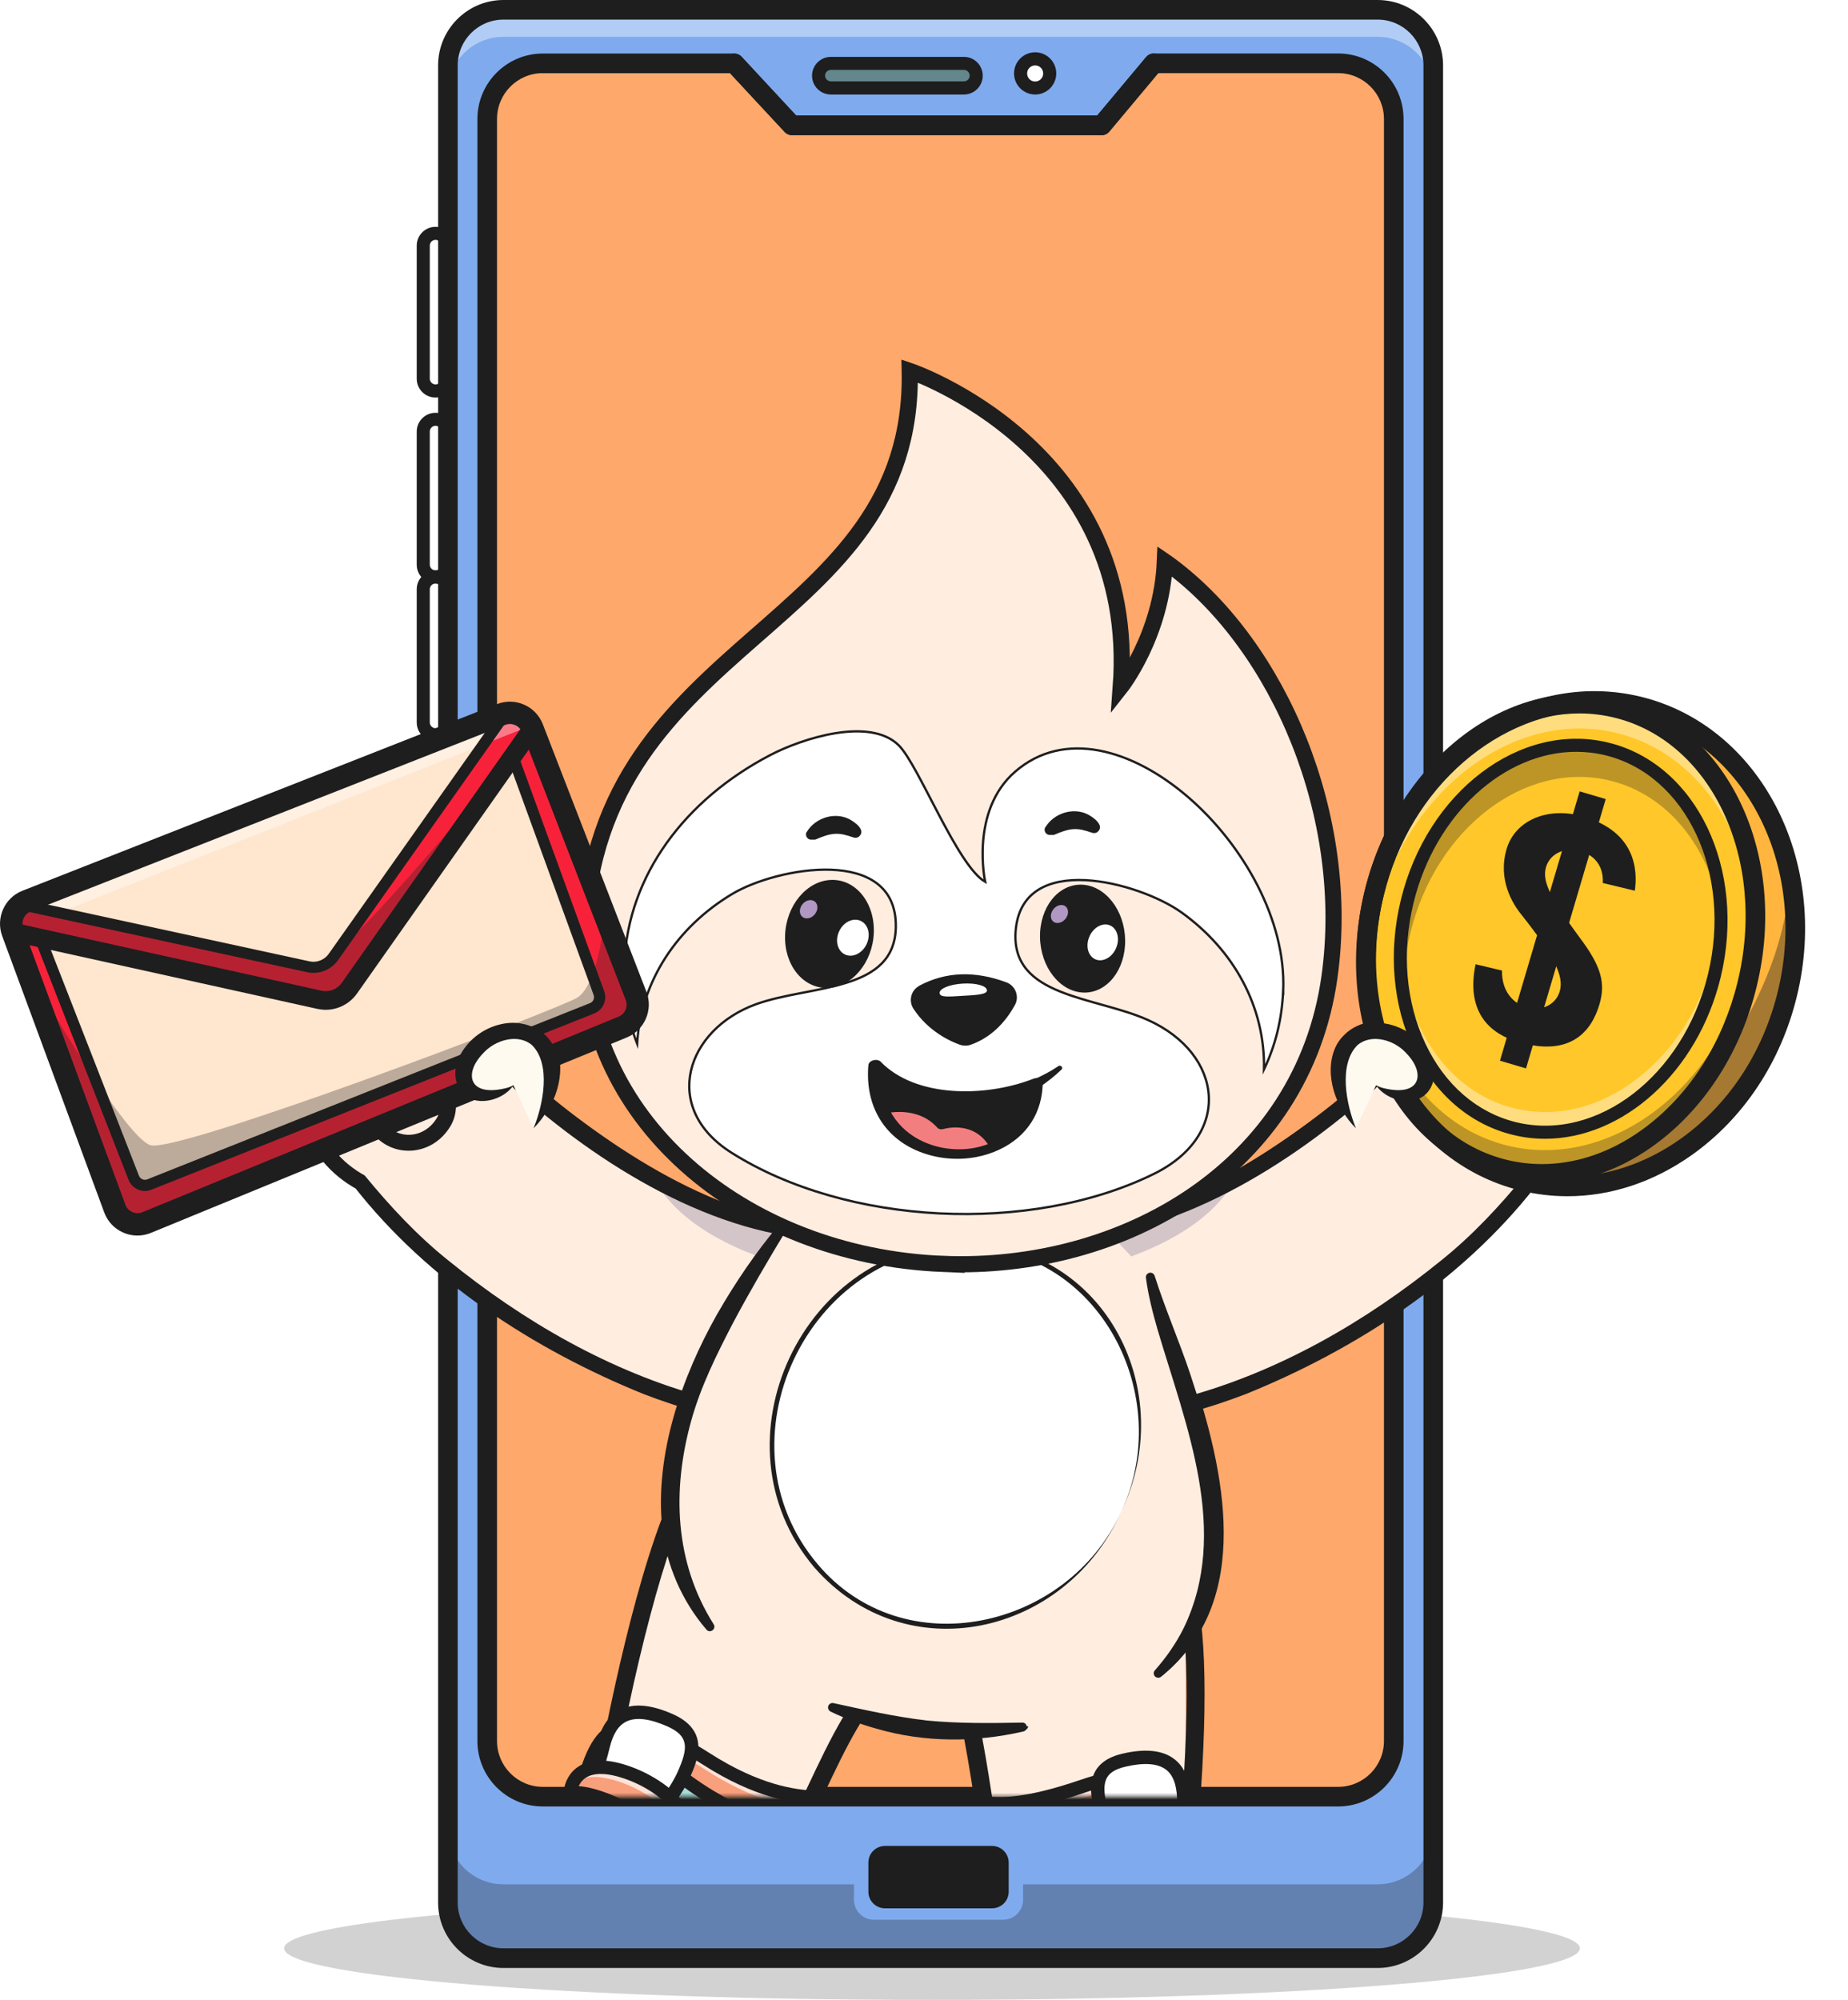
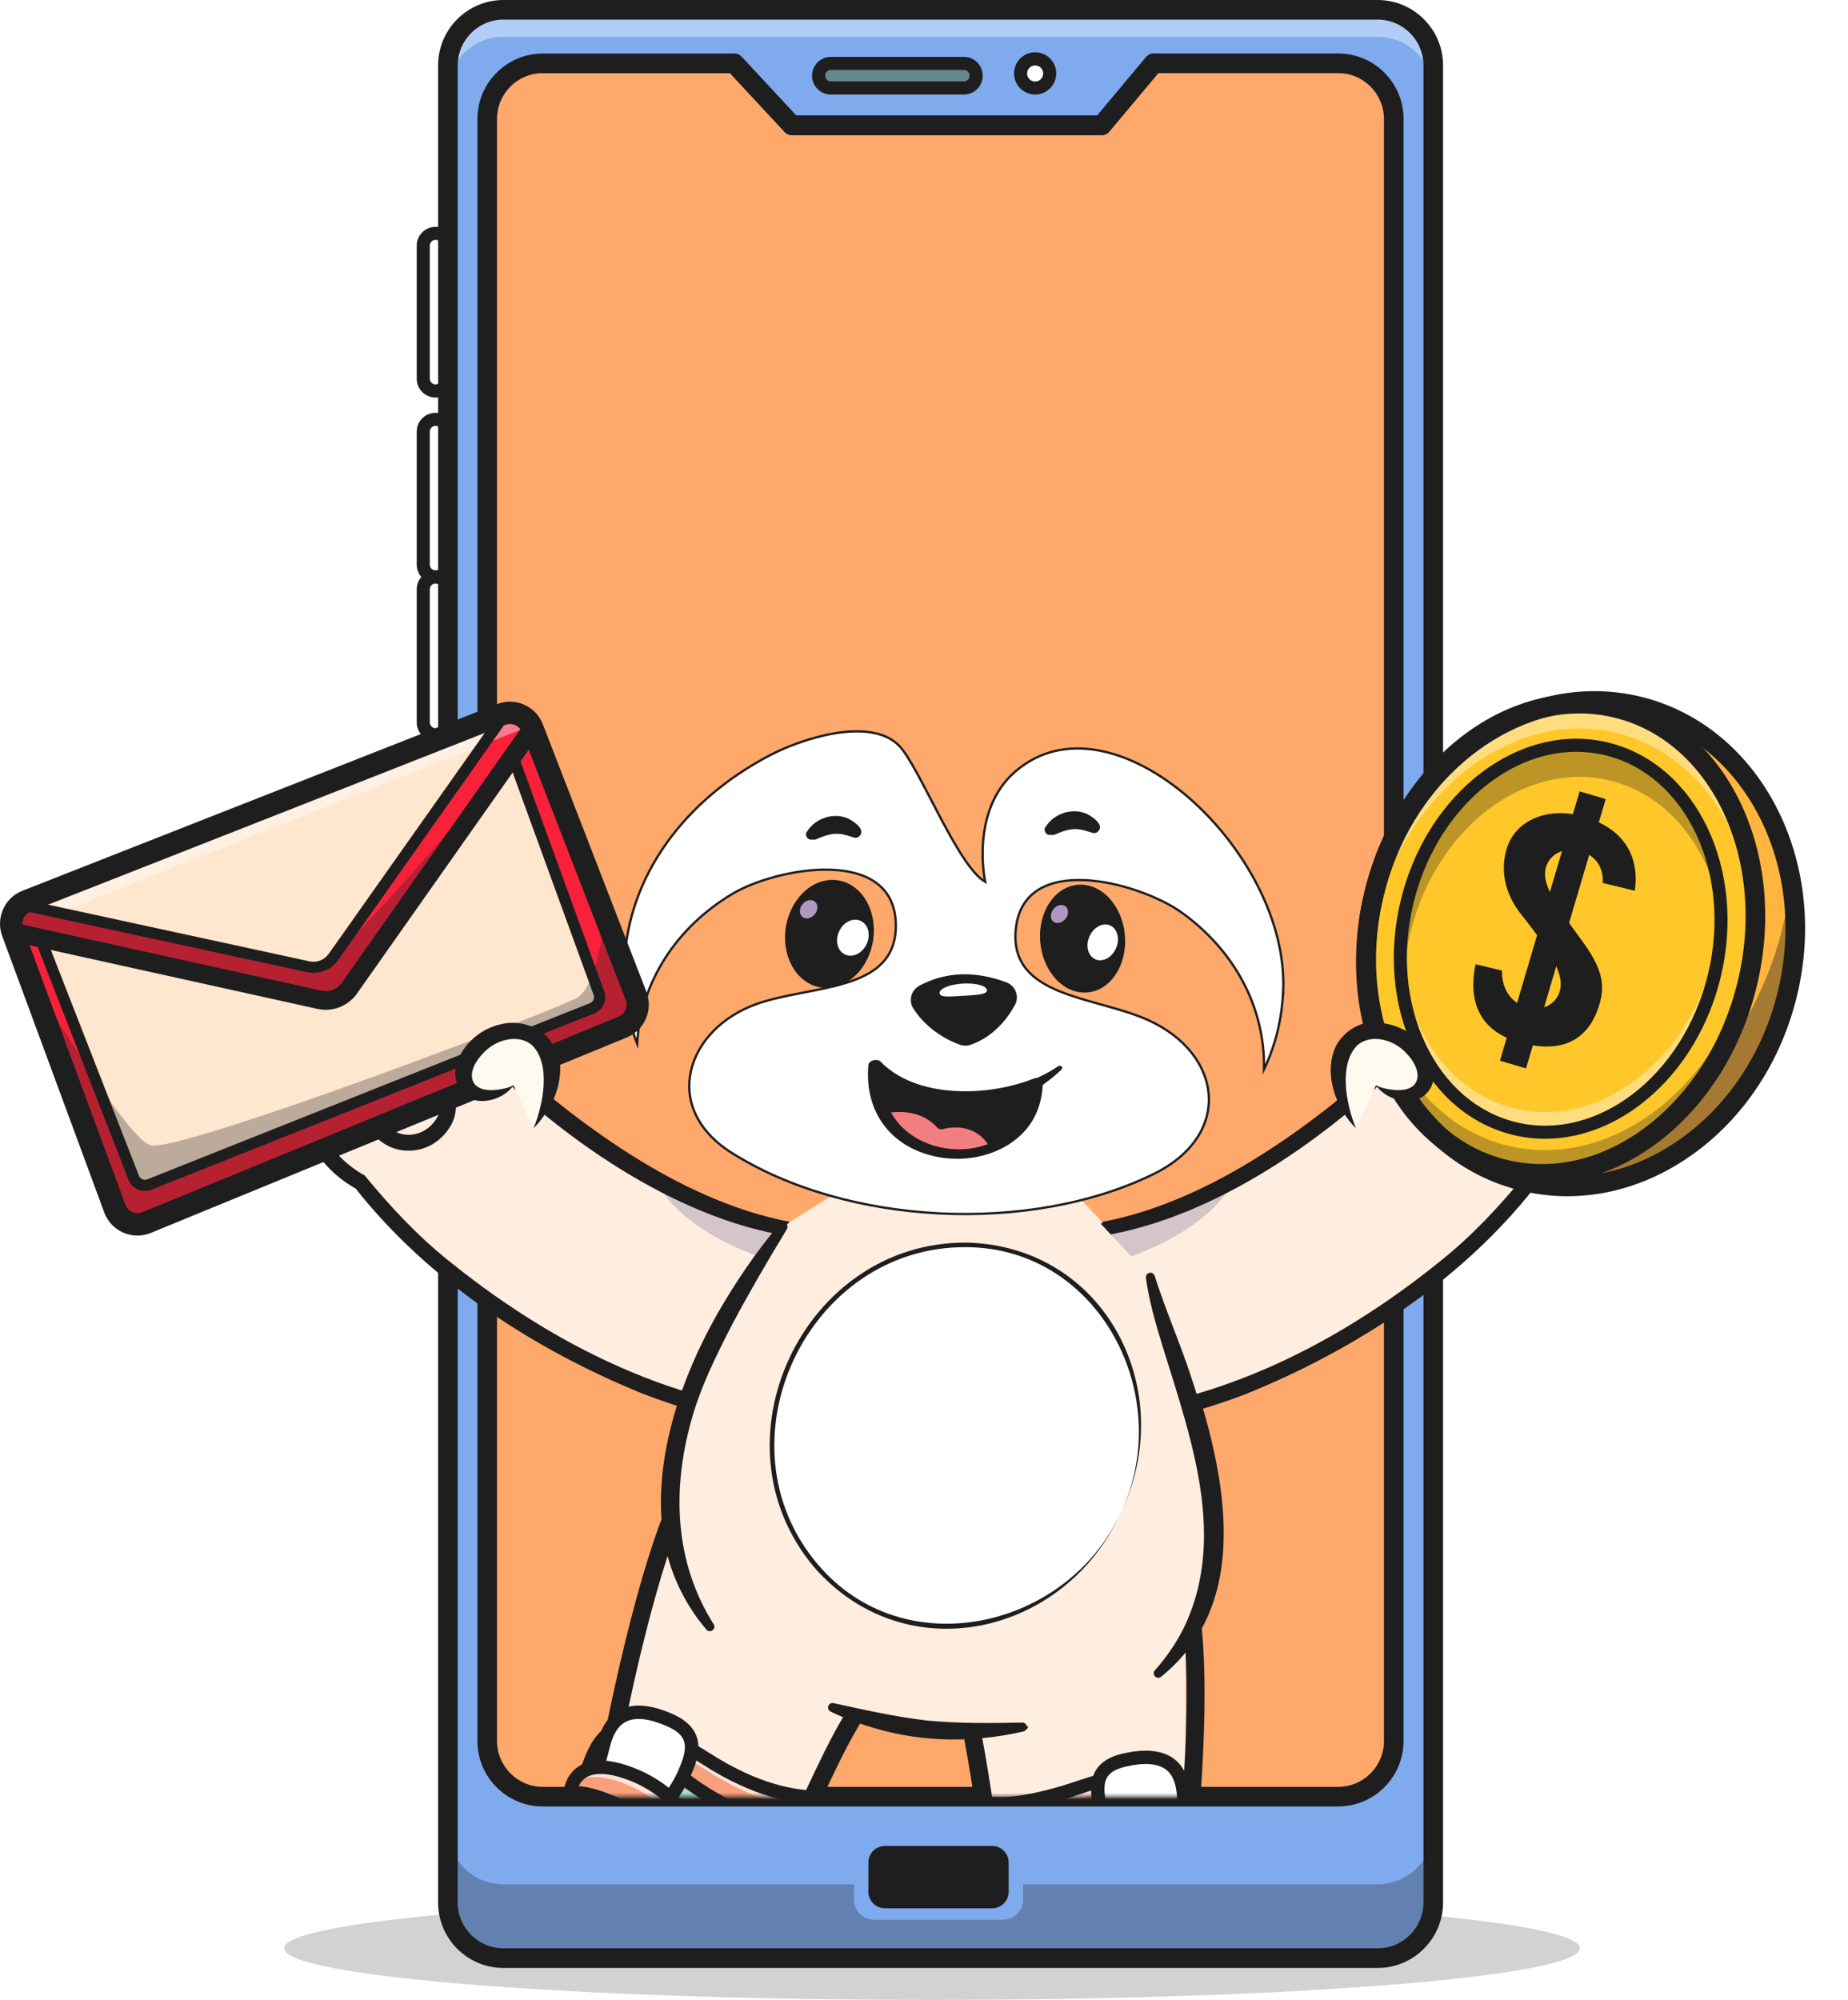
<svg xmlns="http://www.w3.org/2000/svg" width="549" height="594" viewBox="0 0 549 594" fill="none">
  <g opacity="0.2">
    <path d="M276.879 594C383.18 594 469.353 587.134 469.353 578.663C469.353 570.192 383.18 563.326 276.879 563.326C170.579 563.326 84.406 570.192 84.406 578.663C84.406 587.134 170.579 594 276.879 594Z" fill="#1E1E1E" />
  </g>
  <path d="M129.386 116.137C131.405 116.137 133.036 114.506 133.036 112.487V72.959C133.036 70.94 131.405 69.309 129.386 69.309C127.367 69.309 125.736 70.94 125.736 72.959V112.506C125.736 114.506 127.367 116.137 129.386 116.137Z" fill="white" />
  <path d="M129.386 171.37C131.405 171.37 133.036 169.739 133.036 167.72V128.193C133.036 126.173 131.405 124.543 129.386 124.543C127.367 124.543 125.736 126.173 125.736 128.193V167.739C125.736 169.739 127.367 171.37 129.386 171.37Z" fill="white" />
  <path d="M129.386 218.217C131.405 218.217 133.036 216.586 133.036 214.567V175.02C133.036 173.001 131.405 171.37 129.386 171.37C127.367 171.37 125.736 173.001 125.736 175.02V214.567C125.736 216.586 127.367 218.217 129.386 218.217Z" fill="white" />
  <path d="M409.263 581.595H149.558C140.433 581.595 133.036 574.198 133.036 565.073V19.433C133.036 10.309 140.433 2.912 149.558 2.912H409.263C418.388 2.912 425.785 10.309 425.785 19.433V565.073C425.765 574.198 418.368 581.595 409.263 581.595Z" fill="#7FABEE" />
  <g opacity="0.4">
    <path d="M409.261 2.912H149.556C140.431 2.912 133.034 10.309 133.034 19.433V27.451C133.034 18.327 140.431 10.93 149.556 10.93H409.261C418.386 10.93 425.783 18.327 425.783 27.451V19.433C425.763 10.309 418.366 2.912 409.261 2.912Z" fill="white" />
  </g>
  <g opacity="0.3">
    <path d="M409.261 559.657H149.556C140.431 559.657 133.034 552.26 133.034 543.135V565.074C133.034 574.198 140.431 581.595 149.556 581.595H409.261C418.386 581.595 425.783 574.198 425.783 565.074V543.135C425.763 552.26 418.366 559.657 409.261 559.657Z" fill="#1E1E1E" />
  </g>
  <path d="M298.001 570.18H259.639C256.358 570.18 253.698 567.52 253.698 564.239V553.813C253.698 550.532 256.358 547.872 259.639 547.872H298.001C301.282 547.872 303.942 550.532 303.942 553.813V564.239C303.942 567.5 301.282 570.18 298.001 570.18Z" fill="#7FABEE" />
  <path d="M294.725 566.782H262.905C260.187 566.782 257.974 564.569 257.974 561.851V553.192C257.974 550.474 260.187 548.26 262.905 548.26H294.725C297.443 548.26 299.656 550.474 299.656 553.192V561.851C299.676 564.569 297.462 566.782 294.725 566.782Z" fill="#1E1E1E" />
  <path d="M409.268 584.507H149.563C138.846 584.507 130.148 575.79 130.148 565.093V19.434C130.148 8.717 138.865 0 149.563 0H409.268C419.985 0 428.702 8.717 428.702 19.434V565.073C428.682 575.79 419.965 584.507 409.268 584.507ZM149.563 5.824C142.069 5.824 135.973 11.92 135.973 19.434V565.073C135.973 572.567 142.069 578.663 149.563 578.663H409.268C416.762 578.663 422.878 572.567 422.878 565.073V19.434C422.878 11.94 416.782 5.824 409.268 5.824H149.563Z" fill="#1E1E1E" />
  <path d="M129.392 118.078C126.305 118.078 123.8 115.574 123.8 112.487V72.959C123.8 69.872 126.305 67.368 129.392 67.368C132.478 67.368 134.983 69.872 134.983 72.959V112.487C134.983 115.574 132.478 118.078 129.392 118.078ZM129.392 71.231C128.44 71.231 127.683 72.008 127.683 72.94V112.467C127.683 113.419 128.46 114.176 129.392 114.176C130.323 114.176 131.1 113.399 131.1 112.467V72.959C131.1 72.008 130.323 71.231 129.392 71.231Z" fill="#1E1E1E" />
  <path d="M243.175 22.482C243.175 24.501 244.806 26.132 246.825 26.132H286.372C288.391 26.132 290.022 24.501 290.022 22.482C290.022 20.463 288.391 18.832 286.372 18.832H246.825C244.806 18.812 243.175 20.463 243.175 22.482Z" fill="#64878C" />
  <path d="M286.358 28.073H246.831C243.744 28.073 241.239 25.568 241.239 22.482C241.239 19.395 243.744 16.89 246.831 16.89H286.358C289.445 16.89 291.949 19.395 291.949 22.482C291.949 25.568 289.445 28.073 286.358 28.073ZM246.831 20.754C245.879 20.754 245.122 21.53 245.122 22.462C245.122 23.394 245.899 24.171 246.831 24.171H286.358C287.309 24.171 288.067 23.394 288.067 22.462C288.067 21.53 287.29 20.754 286.358 20.754H246.831Z" fill="#1E1E1E" />
  <path d="M129.392 173.312C126.305 173.312 123.8 170.808 123.8 167.721V128.193C123.8 125.107 126.305 122.602 129.392 122.602C132.478 122.602 134.983 125.107 134.983 128.193V167.721C134.983 170.808 132.478 173.312 129.392 173.312ZM129.392 126.466C128.44 126.466 127.683 127.242 127.683 128.174V167.702C127.683 168.653 128.46 169.41 129.392 169.41C130.323 169.41 131.1 168.633 131.1 167.702V128.193C131.1 127.242 130.323 126.466 129.392 126.466Z" fill="#1E1E1E" />
  <path d="M129.392 220.158C126.305 220.158 123.8 217.654 123.8 214.567V175.02C123.8 171.933 126.305 169.429 129.392 169.429C132.478 169.429 134.983 171.933 134.983 175.02V214.567C134.983 217.654 132.478 220.158 129.392 220.158ZM129.392 173.312C128.44 173.312 127.683 174.088 127.683 175.02V214.567C127.683 215.518 128.46 216.276 129.392 216.276C130.323 216.276 131.1 215.499 131.1 214.567V175.02C131.1 174.088 130.323 173.312 129.392 173.312Z" fill="#1E1E1E" />
  <path d="M310.574 24.866C312.264 23.175 312.264 20.434 310.574 18.744C308.883 17.053 306.142 17.053 304.451 18.744C302.76 20.434 302.76 23.175 304.451 24.866C306.142 26.557 308.883 26.557 310.574 24.866Z" fill="white" />
  <path d="M307.519 28.073C304.064 28.073 301.249 25.258 301.249 21.802C301.249 18.346 304.064 15.531 307.519 15.531C310.975 15.531 313.79 18.346 313.79 21.802C313.79 25.258 310.975 28.073 307.519 28.073ZM307.519 19.433C306.199 19.433 305.131 20.501 305.131 21.821C305.131 23.141 306.199 24.209 307.519 24.209C308.84 24.209 309.907 23.141 309.907 21.821C309.907 20.501 308.84 19.433 307.519 19.433Z" fill="#1E1E1E" />
  <path d="M397.566 18.812H342.739L327.324 37.217H235.262L218.158 18.812H161.235C152.11 18.812 144.713 26.209 144.713 35.334V517.1C144.713 526.225 152.11 533.622 161.235 533.622H397.566C406.69 533.622 414.087 526.225 414.087 517.1V35.334C414.068 26.209 406.671 18.812 397.566 18.812Z" fill="#FFA86B" />
  <path d="M397.552 536.534H161.24C150.524 536.534 141.826 527.817 141.826 517.1V35.334C141.826 24.617 150.543 15.9 161.24 15.9H218.163C218.979 15.9 219.755 16.23 220.299 16.832L236.529 34.305H325.952L340.493 16.929C341.056 16.269 341.871 15.88 342.726 15.88H397.552C408.268 15.88 416.966 24.598 416.966 35.314V517.081C416.966 527.817 408.249 536.534 397.552 536.534ZM161.24 21.724C153.747 21.724 147.65 27.82 147.65 35.334V517.1C147.65 524.594 153.747 530.709 161.24 530.709H397.552C405.046 530.709 411.142 524.613 411.142 517.1V35.334C411.142 27.84 405.046 21.724 397.552 21.724H344.085L329.543 39.1C328.98 39.76 328.165 40.148 327.311 40.148H235.248C234.432 40.148 233.656 39.818 233.112 39.217L216.882 21.744H161.24V21.724Z" fill="#1E1E1E" />
  <path d="M327.329 40.149H235.267C234.451 40.149 233.675 39.819 233.131 39.217L216.027 20.812C214.94 19.628 214.998 17.783 216.182 16.696C217.367 15.609 219.211 15.667 220.298 16.852L236.529 34.324H325.951L340.492 16.949C341.521 15.706 343.366 15.551 344.589 16.58C345.831 17.609 345.986 19.453 344.958 20.676L329.543 39.081C328.999 39.76 328.184 40.149 327.329 40.149Z" fill="#1E1E1E" />
  <mask id="mask0_284_4729" style="mask-type:alpha" maskUnits="userSpaceOnUse" x="144" y="18" width="271" height="516">
    <path d="M397.555 18.812H342.729L327.314 37.217H235.251L218.147 18.812H161.224C152.099 18.812 144.703 26.209 144.703 35.334V517.1C144.703 526.225 152.099 533.622 161.224 533.622H397.555C406.68 533.622 414.076 526.225 414.076 517.1V35.334C414.057 26.209 406.66 18.812 397.555 18.812Z" fill="#C9C0C0" />
  </mask>
  <g mask="url(#mask0_284_4729)">
    <path d="M204.196 446.558C204.196 446.558 199.426 449.474 189.264 491.022L179.102 532.556C179.102 532.556 167.089 538.091 165.238 541.789C163.387 545.487 160.617 554.708 172.63 561.173C184.642 567.638 214.209 570.406 214.209 570.406C225.191 563.096 263.863 500.217 256.67 505.727C255.9 506.323 204.196 446.571 204.196 446.571V446.558Z" fill="#FFEDE0" />
    <path d="M208.055 573.545C196.625 573.545 182.289 567.489 173.581 563.816C172.252 563.257 171.059 562.748 170.04 562.339C163.357 559.634 160.972 555.253 160.164 552.064C158.736 546.467 161.021 541.081 163.63 537.904C167.929 532.68 173.643 531.079 176.774 530.595C181.42 503.89 191.731 456.336 202.663 437.896L207.235 440.601C197.781 456.56 187.582 498.752 181.668 533.474C181.457 534.74 180.351 535.671 179.059 535.683C179.01 535.683 172.19 535.857 167.73 541.28C166.028 543.352 164.376 547.075 165.307 550.761C166.053 553.677 168.314 555.923 172.028 557.425C173.059 557.847 174.277 558.355 175.643 558.926C185.619 563.145 206.365 571.907 215.483 566.645C225.757 560.713 233.025 545.313 240.056 530.421C246.64 516.473 253.435 502.053 263.076 494.732L266.293 498.963C257.696 505.491 251.174 519.315 244.864 532.68C237.484 548.316 229.869 564.486 218.142 571.249C215.297 572.887 211.831 573.557 208.042 573.557L208.055 573.545Z" fill="#1E1E1E" />
    <path d="M247.223 366.04L226.328 419.774C208.339 418.458 186.649 410.405 166.201 398.988C149.045 389.395 132.771 377.445 120.261 365.085C115.453 360.332 111.192 355.517 107.664 350.764C99.999 346.644 91.539 337.598 95.453 330.375C98.856 324.084 107.851 325.672 114.77 333.999C117.516 325.97 120.783 323.885 124.746 320.696C131.404 315.335 140.97 305.072 154.946 321.329C154.946 321.329 156.548 322.855 159.468 325.349C165.816 330.772 178.363 340.787 194.003 349.523C209.694 358.284 228.489 365.767 247.248 366.04H247.223Z" fill="#777883" />
    <path d="M247.209 366.028L232.923 402.773L226.314 419.762C208.326 418.446 186.635 410.393 166.187 398.976C163.628 397.549 161.094 396.06 158.584 394.533C144.261 385.822 130.881 375.596 120.235 365.073C115.427 360.32 111.166 355.505 107.638 350.752C99.973 346.632 91.513 337.586 95.426 330.363C98.83 324.072 107.824 325.66 114.744 333.987C117.489 325.958 120.757 323.873 124.719 320.684C131.378 315.323 140.944 305.06 154.92 321.317C154.92 321.317 156.522 322.843 159.441 325.337C165.789 330.76 178.337 340.775 193.977 349.511C209.667 358.272 228.463 365.755 247.222 366.028H247.209Z" fill="#777883" />
    <path d="M247.209 366.028L242.749 377.495L232.923 402.773L226.314 419.762C208.326 418.446 186.635 410.393 166.187 398.976C163.628 397.549 161.094 396.06 158.584 394.533C144.261 385.822 130.881 375.596 120.235 365.073C115.427 360.32 111.166 355.505 107.638 350.752C99.973 346.632 91.513 337.586 95.426 330.363C98.83 324.072 107.824 325.66 114.744 333.987C117.489 325.958 120.757 323.873 124.719 320.684C131.378 315.323 140.944 305.06 154.92 321.317C154.92 321.317 156.522 322.843 159.441 325.337C165.789 330.76 178.337 340.775 193.977 349.511C194.362 349.735 194.76 349.946 195.145 350.156C210.587 358.632 228.923 365.755 247.222 366.028H247.209Z" fill="#777883" />
    <path d="M247.209 366.028L242.749 377.495L232.922 402.773L226.313 419.762C208.325 418.446 186.635 410.393 166.187 398.976C163.627 397.549 161.093 396.06 158.584 394.533C144.26 385.822 130.881 375.596 120.234 365.073C115.427 360.32 111.166 355.505 107.637 350.752C104.681 349.151 101.587 346.831 99.153 344.15C95.277 339.906 93.028 334.794 95.426 330.363C98.432 324.791 105.836 325.399 112.284 331.381C113.128 332.163 113.936 333.031 114.731 333.987C117.476 325.958 120.744 323.873 124.706 320.684C131.365 315.323 140.931 305.06 154.907 321.317C154.907 321.317 156.509 322.843 159.428 325.337C165.777 330.76 178.324 340.775 193.964 349.511C194.349 349.735 194.747 349.946 195.132 350.156C210.574 358.632 228.91 365.755 247.209 366.028Z" fill="#FFEDE0" />
    <g opacity="0.2">
      <path d="M247.212 366.029L242.752 377.495C219.484 372.742 201.62 362.616 195.135 350.157C210.576 358.632 228.913 365.756 247.212 366.029Z" fill="#242568" />
    </g>
    <path d="M247.196 367.803C212.847 367.207 178.212 345.391 153.304 323.017C150.335 319.654 146.881 316.291 142.521 315.174C135.887 313.573 130.607 318.996 125.775 322.868C123.352 324.754 121.004 326.665 119.476 329.259C118.47 330.922 117.663 332.783 116.992 334.744C116.47 336.456 114.06 336.891 112.954 335.501C111.737 334.049 110.395 332.709 108.917 331.617C99.388 324.444 92.581 332.684 100.01 341.494C102.37 344.374 105.463 346.855 108.78 348.667C116.222 357.726 124.346 366.5 133.663 373.946C156.012 392.076 181.752 406.93 209.642 414.488C215.207 415.915 220.86 416.97 226.524 417.404C227.829 417.503 228.798 418.632 228.698 419.935C228.599 421.238 227.469 422.206 226.164 422.107C214.201 421.151 202.635 417.826 191.517 413.545C159.043 400.378 127.539 379.927 105.774 352.142L106.544 352.812C102.656 350.678 99.215 347.935 96.345 344.46C94.183 341.805 92.295 338.417 92.109 334.793C91.699 329.333 96.159 324.022 101.774 324.158C107.811 324.196 112.892 328.129 116.569 332.473L112.52 333.217C113.265 331.046 114.184 328.862 115.451 326.777C117.874 322.657 121.799 320.1 125.328 317.122C130.818 312.307 137.924 308.175 145.453 311.153C149.801 312.605 154.323 316.936 156.546 319.592C162.82 325.35 169.702 330.748 176.659 335.724C190.635 345.701 205.766 354.413 222.127 359.699C230.276 362.293 238.724 364.043 247.233 364.254C249.407 364.316 249.631 367.691 247.184 367.79L247.196 367.803Z" fill="#1E1E1E" />
    <path d="M146.917 320.907C144.259 308.324 136.569 291.832 127.289 296.311C118.394 300.605 123.897 317.346 131.413 327.199" fill="#FFF4EA" />
    <path d="M146.922 320.907L131.418 327.186C128.175 322.942 125.306 317.407 123.815 312.133C121.84 305.196 122.25 298.743 127.306 296.299C132.499 293.792 137.195 297.862 140.785 304.141C143.617 309.068 145.766 315.372 146.934 320.907H146.922Z" fill="#FFEDE0" />
    <path d="M146.73 320.063C145.525 315.98 143.861 311.823 141.873 308.348C138.283 302.081 133.587 298.011 128.394 300.505C124.021 302.615 123.127 307.74 124.245 313.573C124.083 313.089 123.934 312.617 123.797 312.133C121.822 305.196 122.232 298.743 127.288 296.299C132.481 293.792 137.177 297.862 140.767 304.141C143.451 308.82 145.525 314.739 146.73 320.063Z" fill="#FFEDE0" />
    <path d="M131.414 329.545C130.706 329.545 129.998 329.222 129.538 328.614C123.749 321.019 118.879 309.181 120.767 301.263C121.55 297.987 123.451 295.542 126.271 294.177C129.004 292.862 131.898 292.874 134.631 294.215C142.097 297.875 147.166 310.62 149.228 320.411C149.501 321.689 148.682 322.93 147.402 323.203C146.135 323.476 144.88 322.657 144.607 321.379C142.607 311.936 137.824 301.028 132.544 298.434C131.103 297.727 129.749 297.714 128.308 298.409C126.768 299.154 125.799 300.432 125.351 302.343C123.873 308.535 128.221 319.096 133.277 325.735C134.072 326.765 133.861 328.254 132.83 329.036C132.408 329.358 131.898 329.52 131.401 329.52L131.414 329.545Z" fill="#1E1E1E" />
    <path d="M158.932 334.669C165.802 324.618 166.796 309.093 156.299 306.189C145.988 303.335 136.198 314.367 138.472 320.771C141.006 327.881 151.106 324.047 152.969 321.875" fill="#FFEDE0" />
    <path d="M158.934 334.67C161.816 327.708 164.238 315.621 158.462 309.938C154.362 306.488 147.766 308.374 144.25 312.084C138.61 317.619 139.231 324.457 148.474 323.179C150.002 322.943 151.604 322.657 152.971 321.863C150.685 325.4 145.095 327.497 140.958 326.157C135.231 324.171 134.535 317.371 137.231 312.742C139.976 307.815 144.871 304.366 150.511 303.509C156.238 302.591 162.797 305.296 165.145 310.831C168.562 318.823 164.76 328.949 158.934 334.67Z" fill="#1E1E1E" />
    <path d="M314.977 366.04L335.872 419.773C353.86 418.458 375.551 410.404 395.999 398.987C413.155 389.395 429.429 377.444 441.939 365.084C446.746 360.332 451.007 355.517 454.535 350.764C462.2 346.644 470.66 337.597 466.747 330.375C463.343 324.083 454.349 325.672 447.43 333.998C444.684 325.969 441.417 323.885 437.454 320.695C430.795 315.334 421.23 305.072 407.254 321.328C407.254 321.328 405.651 322.855 402.732 325.349C396.384 330.772 383.837 340.786 368.196 349.523C352.506 358.284 333.71 365.767 314.952 366.04H314.977Z" fill="#777883" />
    <path d="M314.991 366.028L329.277 402.773L335.886 419.762C353.874 418.446 375.565 410.393 396.013 398.976C398.572 397.549 401.106 396.06 403.616 394.533C417.939 385.822 431.319 375.596 441.965 365.073C446.773 360.32 451.034 355.505 454.562 350.752C462.227 346.632 470.687 337.586 466.773 330.363C463.37 324.072 454.375 325.66 447.456 333.987C444.71 325.958 441.443 323.873 437.48 320.684C430.822 315.323 421.256 305.06 407.28 321.317C407.28 321.317 405.678 322.843 402.758 325.337C396.41 330.76 383.863 340.775 368.223 349.511C352.532 358.272 333.737 365.755 314.978 366.028H314.991Z" fill="#777883" />
    <path d="M314.991 366.028L319.45 377.495L329.277 402.773L335.886 419.762C353.874 418.446 375.565 410.393 396.013 398.976C398.572 397.549 401.106 396.06 403.616 394.533C417.939 385.822 431.319 375.596 441.965 365.073C446.773 360.32 451.034 355.505 454.562 350.752C462.227 346.632 470.687 337.586 466.773 330.363C463.37 324.072 454.375 325.66 447.456 333.987C444.71 325.958 441.443 323.873 437.48 320.684C430.822 315.323 421.256 305.06 407.28 321.317C407.28 321.317 405.678 322.843 402.758 325.337C396.41 330.76 383.863 340.775 368.223 349.511C367.837 349.735 367.44 349.946 367.055 350.156C351.613 358.632 333.277 365.755 314.978 366.028H314.991Z" fill="#777883" />
    <path d="M314.991 366.028L319.451 377.495L329.277 402.773L335.886 419.762C353.875 418.446 375.565 410.393 396.013 398.976C398.572 397.549 401.107 396.06 403.616 394.533C417.94 385.822 431.319 375.596 441.966 365.073C446.773 360.32 451.034 355.505 454.562 350.752C457.519 349.151 460.612 346.831 463.047 344.15C466.923 339.906 469.172 334.794 466.774 330.363C463.768 324.791 456.364 325.399 449.916 331.381C449.071 332.163 448.264 333.031 447.469 333.987C444.723 325.958 441.456 323.873 437.493 320.684C430.835 315.323 421.269 305.06 407.293 321.317C407.293 321.317 405.691 322.843 402.771 325.337C396.423 330.76 383.876 340.775 368.236 349.511C367.85 349.735 367.453 349.946 367.068 350.156C351.626 358.632 333.29 365.755 314.991 366.028Z" fill="#FFEDE0" />
    <g opacity="0.2">
      <path d="M314.989 366.029L319.449 377.495C342.717 372.742 360.581 362.616 367.066 350.157C351.624 358.633 333.288 365.756 314.989 366.029Z" fill="#242568" />
    </g>
    <path d="M315.004 367.803C349.353 367.207 383.988 345.391 408.896 323.017C411.865 319.654 415.319 316.291 419.679 315.174C426.313 313.573 431.592 318.996 436.425 322.868C438.847 324.754 441.195 326.665 442.723 329.259C443.73 330.922 444.537 332.783 445.208 334.744C445.73 336.456 448.14 336.891 449.245 335.501C450.463 334.049 451.805 332.709 453.283 331.617C462.811 324.444 469.619 332.684 462.19 341.494C459.83 344.374 456.736 346.855 453.42 348.667C445.978 357.726 437.854 366.5 428.536 373.946C406.188 392.076 380.447 406.93 352.558 414.488C346.993 415.915 341.34 416.97 335.675 417.404C334.371 417.503 333.402 418.632 333.501 419.935C333.601 421.238 334.731 422.206 336.036 422.107C347.999 421.151 359.565 417.826 370.683 413.545C403.156 400.378 434.661 379.927 456.426 352.142L455.656 352.812C459.544 350.678 462.985 347.935 465.855 344.46C468.016 341.805 469.905 338.417 470.091 334.793C470.501 329.333 466.041 324.022 460.426 324.158C454.389 324.196 449.308 328.129 445.63 332.473L449.68 333.217C448.935 331.046 448.016 328.862 446.748 326.777C444.326 322.657 440.4 320.1 436.872 317.122C431.381 312.307 424.275 308.175 416.747 311.153C412.399 312.605 407.877 316.936 405.653 319.592C399.38 325.35 392.498 330.748 385.541 335.724C371.565 345.701 356.434 354.413 340.073 359.699C331.924 362.293 323.476 364.043 314.966 364.254C312.792 364.316 312.569 367.691 315.016 367.79L315.004 367.803Z" fill="#1E1E1E" />
    <path d="M430.786 329.545C431.494 329.545 432.202 329.222 432.662 328.614C438.451 321.019 443.321 309.181 441.432 301.263C440.65 297.987 438.749 295.542 435.929 294.177C433.196 292.862 430.301 292.874 427.568 294.215C420.102 297.875 415.034 310.62 412.972 320.411C412.698 321.689 413.518 322.93 414.798 323.203C416.065 323.476 417.32 322.657 417.593 321.379C419.593 311.936 424.376 301.028 429.655 298.434C431.097 297.727 432.451 297.714 433.892 298.409C435.432 299.154 436.401 300.432 436.848 302.343C438.327 308.535 433.979 319.096 428.923 325.735C428.128 326.765 428.339 328.254 429.37 329.036C429.792 329.358 430.301 329.52 430.798 329.52L430.786 329.545Z" fill="#1E1E1E" />
    <path d="M403.267 334.669C396.397 324.618 395.404 309.093 405.901 306.189C416.212 303.335 426.001 314.367 423.728 320.771C421.194 327.881 411.094 324.047 409.23 321.875" fill="#FFEDE0" />
    <path d="M403.266 334.669C400.384 327.708 397.961 315.621 403.738 309.937C407.837 306.487 414.434 308.374 417.95 312.084C423.59 317.619 422.969 324.456 413.726 323.178C412.198 322.942 410.595 322.657 409.229 321.863C411.515 325.399 417.105 327.497 421.242 326.156C426.969 324.171 427.664 317.37 424.969 312.742C422.223 307.815 417.329 304.365 411.689 303.509C405.962 302.591 399.402 305.296 397.054 310.831C393.638 318.822 397.44 328.949 403.266 334.669Z" fill="#1E1E1E" />
    <path d="M289.631 505.367C289.631 505.367 298.302 564.871 298.302 566.707C298.302 568.544 300.153 600.858 348.205 589.789C348.205 589.789 376.541 584.428 352.205 561.259V473.003L289.631 505.367Z" fill="#FFEDE0" />
    <path d="M330.548 593.115C319.293 593.115 307.492 591.551 302.025 584.776C295.64 576.871 293.64 563.071 290.857 543.973C288.994 531.166 286.683 515.232 282.41 497.474L287.578 496.233C291.913 514.227 294.249 530.298 296.125 543.204C298.783 561.471 300.696 574.674 306.175 581.438C312.659 589.467 335.095 587.866 345.878 587.096C347.518 586.985 348.984 586.873 350.202 586.811C354.202 586.6 357.071 585.222 358.736 582.703C360.823 579.526 360.475 575.469 359.543 572.949C357.096 566.372 350.711 563.99 350.649 563.965C349.506 563.543 348.773 562.401 348.897 561.198C353.096 520.867 353.655 491.257 350.487 475.584L355.692 474.542C358.96 490.711 358.512 519.415 354.376 559.857C357.146 561.309 362.14 564.697 364.525 571.113C365.954 574.96 366.351 580.792 363.171 585.62C361.357 588.374 357.68 591.737 350.475 592.11C349.282 592.172 347.854 592.271 346.251 592.395C341.741 592.718 336.226 593.115 330.561 593.115H330.548Z" fill="#1E1E1E" />
    <path d="M344.461 496.605C344.461 496.605 338.163 501.408 325.591 506.657C314.497 511.286 304.31 512.489 304.31 512.489C291.788 514.14 280.607 513.718 275.477 513.184C270.371 512.651 259.439 510.789 247.612 506.644C247.612 506.644 236.966 503.132 225.114 495.674C217.139 490.661 211.387 482.781 211.387 482.781C196.653 462.615 197.66 441.035 203.386 420.162C206.79 407.753 213.871 394.164 220.269 383.442C227.077 372.025 233.114 363.86 233.114 363.86L293.341 326.42L342.175 378.801C343.306 384.286 345.641 391.223 348.287 399.066C358.176 428.29 372.475 470.123 344.449 496.63L344.461 496.605Z" fill="#FFEDE0" />
    <path d="M210.319 483.563C203.039 475.136 198.356 464.34 197.163 453.221C194.927 431.616 202.952 408.485 213.462 389.908C218.903 380.439 225.003 371.417 232.059 363.066C233.103 361.862 235.078 363.227 234.196 364.642C228.631 373.812 223.202 383.082 218.195 392.489C213.326 401.87 208.568 411.426 205.76 421.614C200.045 442.276 200.853 463.595 212.468 481.999C213.313 483.339 211.412 484.816 210.319 483.563Z" fill="#1E1E1E" />
    <path d="M304.497 513.805C290.248 517.106 274.968 517.118 260.893 512.998C256.184 511.695 251.588 510.032 247.19 507.898C246.532 507.575 246.246 506.781 246.569 506.111C246.842 505.54 247.476 505.255 248.06 505.391C257.302 507.401 266.495 509.486 275.862 510.566C285.179 511.459 294.72 511.36 304.137 511.174C305.702 511.137 306.025 513.433 304.484 513.805H304.497Z" fill="#1E1E1E" />
    <path d="M343.479 378.516C346.585 388.332 350.784 397.887 354.051 407.716C363.679 436.58 372.623 475.385 345.368 497.561C344.796 498.02 343.964 497.946 343.492 497.375C343.069 496.854 343.094 496.109 343.541 495.638C346.92 491.815 349.803 487.671 352.026 483.228C365.99 454.599 352.734 422.893 344.336 394.487C342.895 389.461 341.566 384.349 340.871 379.05C340.771 378.318 341.293 377.66 342.013 377.561C342.684 377.474 343.293 377.896 343.467 378.516H343.479Z" fill="#1E1E1E" />
    <path d="M333.387 448.802C346.815 420.181 335.782 386.717 308.745 374.06C281.708 361.403 248.905 374.344 235.477 402.966C222.049 431.588 233.082 465.051 260.119 477.708C287.156 490.366 319.959 477.424 333.387 448.802Z" fill="white" />
    <path d="M333.393 448.866C316.921 485.226 269.639 496.246 242.346 465.073C211.003 427.968 239.004 368.291 287.603 368.613C329.058 369.619 350.798 412.965 333.381 448.879L333.393 448.866ZM333.393 448.866C349.742 414.529 327.269 370.252 287.59 369.966C240.234 369.557 212.779 428.093 243.389 464.18C269.005 494.459 317.43 483.377 333.393 448.866Z" fill="#1E1E1E" />
    <g filter="url(#filter0_d_284_4729)">
      <path d="M352.668 525.625C351.202 524.682 342.605 519.408 321.61 526.593C298.852 534.373 293.547 530.849 292.18 531.805C287.037 535.391 290.975 546.423 290.975 559.515C290.975 568.289 289.1 575.883 291.795 579.073C296.181 584.272 313.759 585.464 328.232 586.233C348.158 587.288 366.805 584.62 372.83 581.828C376.607 579.073 377.812 570.895 374.706 565.286C371.277 558.82 360.059 552.355 356.978 546.746C354.047 541.41 358.308 529.285 352.655 525.625H352.668Z" fill="#FDFEFF" />
      <path d="M290.988 559.503C290.988 568.276 289.112 575.871 291.808 579.06C295.634 583.59 309.461 585.079 322.53 585.898C324.468 586.022 326.381 586.133 328.244 586.233C348.171 587.3 366.817 584.62 372.842 581.827C376.458 579.184 377.725 571.577 375.091 566.005C374.979 565.757 374.855 565.521 374.718 565.285C371.29 558.82 360.072 552.355 356.991 546.745C354.059 541.409 358.32 529.285 352.668 525.624C351.202 524.669 342.618 519.407 321.623 526.592C298.864 534.373 293.559 530.849 292.181 531.804C287.037 535.391 290.988 546.423 290.988 559.515V559.503Z" fill="#FDFEFF" />
      <path d="M290.987 559.503C290.987 568.276 289.111 575.871 291.807 579.06C295.633 583.59 309.46 585.079 322.529 585.898C324.467 586.022 326.38 586.133 328.243 586.233C348.169 587.3 366.816 584.62 372.841 581.827C376.456 579.184 377.723 571.577 375.09 566.005C374.978 565.757 374.854 565.521 374.717 565.285C371.289 558.82 360.071 552.355 356.99 546.745C355.574 544.177 355.834 540.019 355.847 535.999C355.859 531.68 355.598 527.523 352.667 525.624C351.201 524.669 342.616 519.407 321.622 526.592C298.863 534.373 293.558 530.849 292.179 531.804C288.465 534.398 289.496 540.863 290.353 549.203C290.689 552.404 290.987 555.879 290.987 559.515V559.503Z" fill="#FDFEFF" />
      <path d="M290.987 559.503C290.987 568.276 289.111 575.871 291.807 579.06C295.633 583.59 309.46 585.079 322.529 585.898C324.467 586.022 326.38 586.133 328.243 586.233C348.169 587.3 366.816 584.62 372.841 581.827C376.456 579.184 377.723 571.577 375.09 566.005C374.978 565.757 374.854 565.521 374.717 565.285C371.289 558.82 360.071 552.355 356.99 546.745C355.574 544.177 355.834 540.019 355.847 535.999C355.859 531.68 355.598 527.523 352.667 525.624C351.201 524.669 342.616 519.407 321.622 526.592C298.863 534.373 293.558 530.849 292.179 531.804C288.465 534.398 289.496 540.863 290.353 549.203C290.689 552.404 290.987 555.879 290.987 559.515V559.503Z" fill="#FDFEFF" />
      <path d="M290.987 559.515C290.987 568.288 289.111 575.883 291.807 579.072C295.633 583.601 309.46 585.091 322.529 585.91C324.467 586.034 326.38 586.145 328.243 586.245C348.169 587.312 366.816 584.632 372.841 581.839C376.456 579.196 377.723 571.589 375.09 566.017C374.978 565.769 374.854 565.533 374.717 565.297C373.463 562.927 371.164 560.557 368.593 558.224C364.779 554.762 360.381 551.399 357.983 548.259C357.598 547.75 357.263 547.254 356.99 546.758C355.574 544.189 355.834 540.032 355.847 536.011C355.859 531.692 355.598 527.535 352.667 525.636C351.201 524.681 342.616 519.419 321.622 526.604C298.863 534.385 293.558 530.861 292.179 531.816C288.465 534.41 289.496 540.875 290.353 549.215C290.689 552.416 290.987 555.891 290.987 559.527V559.515Z" fill="#FDFEFF" />
      <path d="M323.777 542.601C326.883 541.707 329.516 540.838 331.43 540.131C334.225 539.076 337.517 538.282 340.871 537.674C340.56 534.236 339.976 527.759 339.529 522.907C334.958 523.056 329.082 524.048 321.64 526.592C321.218 526.729 320.808 526.878 320.398 527.014C320.137 532.859 321.963 538.518 323.789 542.601H323.777Z" fill="#FCB424" />
      <path d="M321.793 537.277C323.072 541.583 324.923 545.157 326.079 547.13C329.159 545.703 332.091 544.065 334.688 542.166V530.327C330.476 533.12 326.103 535.403 321.78 537.264L321.793 537.277Z" fill="#FCB424" />
      <path d="M290.353 549.203C303.72 548.284 323.672 543.047 331.423 540.131C338.728 537.389 349.3 536.383 355.847 535.999C355.859 531.68 355.598 527.523 352.667 525.624C351.201 524.669 342.616 519.407 321.622 526.592C298.863 534.373 293.558 530.849 292.179 531.804C288.465 534.398 289.496 540.863 290.353 549.203Z" fill="#F89F7B" />
      <g opacity="0.7">
        <path d="M289.593 541.123C289.78 538.505 290.475 536.494 292.177 535.303C293.544 534.348 298.861 537.872 321.62 530.091C342.614 522.906 351.211 528.168 352.664 529.123C354.776 530.501 355.509 533.057 355.733 535.998C355.77 535.998 355.807 535.998 355.832 535.998C355.845 531.679 355.584 527.522 352.652 525.624C351.186 524.668 342.602 519.406 321.607 526.592C298.848 534.372 293.544 530.848 292.165 531.804C289.767 533.479 289.345 536.767 289.581 541.123H289.593Z" fill="white" />
      </g>
      <path d="M289.931 545.219C290.254 548.297 290.664 551.722 290.863 555.37C301.559 554.774 321.883 551.498 334.691 542.179V530.34C318.019 541.397 299.025 544.4 289.931 545.219Z" fill="#A8DCD9" />
      <path d="M290.863 557.355C290.378 557.355 289.894 557.169 289.533 556.846C289.136 556.499 288.9 556.002 288.875 555.469C288.714 552.602 288.428 549.909 288.154 547.316L287.956 545.417C287.906 544.883 288.055 544.362 288.403 543.953C288.738 543.543 289.235 543.283 289.757 543.233C299.211 542.389 317.485 539.374 333.585 528.676C334.194 528.267 334.976 528.23 335.635 528.577C336.281 528.925 336.691 529.595 336.691 530.327V542.166C336.691 542.799 336.38 543.394 335.871 543.779C323.709 552.627 304.081 556.623 290.987 557.355C290.95 557.355 290.912 557.355 290.875 557.355H290.863ZM292.117 546.993C292.329 548.917 292.552 551.039 292.714 553.247C304.888 552.304 321.771 548.668 332.69 541.148V533.951C317.771 542.885 301.708 545.951 292.117 547.005V546.993Z" fill="#1E1E1E" />
      <path d="M337.172 588.466C334.203 588.466 331.172 588.391 328.129 588.23C310.91 587.312 295.046 586.021 290.276 580.362C287.915 577.558 288.226 572.991 288.636 567.221C288.81 564.764 288.984 562.22 288.984 559.514C288.984 555.246 288.549 551.126 288.164 547.49C287.319 539.523 286.649 533.231 291.046 530.178C291.966 529.533 292.947 529.607 294.313 529.707C297.307 529.918 304.301 530.414 320.973 524.718C341.036 517.855 350.577 521.901 353.757 523.961C357.944 526.679 357.881 532.462 357.832 537.574C357.794 540.739 357.757 544.002 358.739 545.789C360.043 548.16 363.347 551.014 366.552 553.781C370.466 557.157 374.516 560.656 376.478 564.354C379.969 570.671 378.789 579.953 374.019 583.44C373.919 583.514 373.795 583.589 373.683 583.639C368.167 586.195 353.521 588.466 337.185 588.466H337.172ZM293.096 533.616C290.897 535.502 291.444 540.627 292.127 547.068C292.525 550.803 292.972 555.035 292.972 559.514C292.972 562.344 292.773 565.086 292.611 567.494C292.301 571.986 292.003 576.218 293.32 577.794C297.382 582.609 317.519 583.676 328.34 584.259C348.328 585.326 366.267 582.559 371.807 580.127C374.54 577.918 375.634 571.08 372.975 566.265C371.348 563.188 367.584 559.949 363.956 556.809C360.329 553.67 356.9 550.716 355.248 547.725C353.757 545.02 353.807 541.223 353.844 537.549C353.894 533.268 353.943 528.85 351.595 527.324C349.496 525.959 341.197 522.037 322.277 528.503C304.835 534.472 297.27 533.926 294.04 533.703C293.705 533.678 293.344 533.653 293.108 533.653L293.096 533.616Z" fill="#1E1E1E" />
      <path d="M353.625 542.513C353.625 542.513 352.196 540.441 351.662 529.781C351.364 523.713 349.041 515.324 333.91 518.848C324.717 520.995 325.586 527.274 327.003 533.43C328.282 539.001 331.375 544.511 332.891 546.609C335.078 549.636 353.625 542.501 353.625 542.501V542.513Z" fill="white" />
      <path d="M327.002 533.442C327.089 533.852 327.201 534.249 327.3 534.646C328.716 539.783 331.474 544.673 332.878 546.621C335.052 549.649 353.612 542.513 353.612 542.513C353.612 542.513 352.456 540.85 351.835 532.797C351.761 531.878 351.699 530.873 351.649 529.781C351.351 523.713 349.028 515.324 333.897 518.848C324.704 520.995 325.573 527.274 326.989 533.43L327.002 533.442Z" fill="white" />
      <path d="M335.398 549.364C333.336 549.364 332.031 548.843 331.273 547.788C329.497 545.318 326.366 539.585 325.062 533.889C323.919 528.913 321.782 519.643 333.46 516.925C340.181 515.361 345.324 515.883 348.777 518.476C351.796 520.76 353.399 524.421 353.659 529.695C354.094 538.394 355.113 541 355.312 541.434C355.709 541.918 355.796 542.476 355.647 543.084C355.498 543.717 354.964 544.139 354.355 544.375C354.156 544.45 349.572 546.212 344.64 547.614C340.578 548.78 337.572 549.351 335.41 549.351L335.398 549.364ZM334.391 545.306C336.081 545.914 343.398 544.164 351.088 541.347C350.566 539.386 349.97 535.924 349.672 529.893C349.473 525.872 348.392 523.18 346.367 521.653C343.907 519.804 339.87 519.506 334.354 520.797C327.671 522.36 327.273 525.823 328.925 532.995C330.068 537.959 332.814 543.084 334.367 545.306H334.391Z" fill="#1E1E1E" />
      <path d="M333.657 571.006C332.526 571.006 331.359 570.783 330.191 570.349C325.271 568.512 320.911 563.039 319.569 557.046C318.663 553 319.408 549.178 321.768 545.678C326.265 539.027 335.346 535.428 342.353 534.274C349.583 533.083 354.813 534.125 357.919 537.339C360.118 539.635 361.025 543.035 360.316 546.435C359.298 551.337 347.049 556.499 341.073 558.746C341.906 561.513 342.589 566.427 338.465 569.455C337.048 570.485 335.409 571.019 333.669 571.019L333.657 571.006ZM347.707 537.774C346.291 537.774 344.713 537.91 342.999 538.195C335.235 539.474 328.191 543.283 325.073 547.9C323.346 550.456 322.799 553.236 323.458 556.177C324.501 560.855 327.93 565.248 331.595 566.626C333.346 567.284 334.862 567.147 336.104 566.241C339.297 563.908 336.738 558.485 336.713 558.435C336.464 557.927 336.452 557.331 336.663 556.81C336.875 556.289 337.309 555.879 337.831 555.693C347.31 552.318 355.993 547.614 356.403 545.629C356.615 544.611 356.9 542.042 355.037 540.107C353.558 538.568 351.061 537.786 347.707 537.786V537.774Z" fill="#1E1E1E" />
      <path d="M241.132 540.404C240.25 542.501 238.983 545.02 237.802 548.246C219.826 542.327 190.72 527.039 174.259 518.19C175.986 513.425 178.284 508.623 183.253 506.848C184.931 506.252 192.496 505.396 209.068 516.056C229.69 529.334 239.939 531.494 241.02 532.797C242.896 535.068 242.424 537.264 241.119 540.404H241.132Z" fill="#FFCF33" />
      <path d="M241.733 542.724C240.689 545.206 239.124 548.259 237.77 552.391C237.708 552.578 237.645 552.776 237.583 552.975V553C237.235 554.079 236.912 555.246 236.627 556.474C234.565 565.186 233.794 573.463 230.664 576.367C229.223 577.719 226.129 578.315 222.104 578.439C219.272 578.526 215.98 578.39 212.464 578.092C207.284 577.67 201.631 576.938 196.352 576.218C196.314 576.218 196.277 576.205 196.24 576.205C194.724 576.007 193.234 575.796 191.805 575.597C171.643 572.83 153.48 566.576 147.989 562.617C144.735 559.13 145.095 550.704 149.294 545.69C153.965 539.87 166.437 535.539 170.611 530.526C174.587 525.748 174.798 512.408 183.854 509.169C185.531 508.573 193.097 507.717 209.669 518.377C230.291 531.655 241.67 531.643 242.751 532.946C244.627 535.217 243.024 539.597 241.72 542.724H241.733Z" fill="white" />
      <path d="M241.733 542.724C241.372 543.581 240.95 544.499 240.49 545.517C239.633 547.44 238.652 549.686 237.77 552.391C237.708 552.578 237.645 552.776 237.583 552.975V553C237.235 554.079 236.912 555.246 236.627 556.474C234.565 565.186 233.794 573.463 230.664 576.367C229.223 577.719 226.129 578.315 222.104 578.439C219.272 578.526 215.98 578.39 212.464 578.092C207.284 577.67 201.631 576.938 196.352 576.218C196.314 576.218 196.277 576.205 196.24 576.205C194.724 576.007 193.234 575.796 191.805 575.597C171.643 572.83 153.48 566.576 147.989 562.617C144.735 559.13 145.095 550.704 149.294 545.69C153.965 539.87 166.437 535.539 170.611 530.526C173.245 527.361 174.226 520.449 177.22 515.188C178.748 512.507 180.786 510.261 183.854 509.169C185.531 508.573 193.097 507.717 209.669 518.377C230.291 531.655 241.67 531.643 242.751 532.946C244.627 535.217 243.024 539.597 241.72 542.724H241.733Z" fill="white" />
      <path d="M241.733 542.724C241.372 543.581 240.95 544.499 240.49 545.517C239.633 547.44 238.652 549.686 237.77 552.391C237.708 552.578 237.645 552.776 237.583 552.975V553C237.235 554.079 236.912 555.246 236.627 556.474C234.565 565.186 233.794 573.463 230.664 576.367C229.223 577.719 226.129 578.315 222.104 578.439C219.272 578.526 215.98 578.39 212.464 578.092C207.284 577.67 201.631 576.938 196.352 576.218C196.314 576.218 196.277 576.205 196.24 576.205C194.724 576.007 193.234 575.796 191.805 575.597C171.643 572.83 153.48 566.576 147.989 562.617C144.735 559.13 145.095 550.704 149.294 545.69C153.965 539.87 166.437 535.539 170.611 530.526C173.245 527.361 174.226 520.449 177.22 515.188C178.748 512.507 180.786 510.261 183.854 509.169C185.531 508.573 193.097 507.717 209.669 518.377C230.291 531.655 241.67 531.643 242.751 532.946C244.627 535.217 243.024 539.597 241.72 542.724H241.733Z" fill="white" />
      <path d="M241.746 542.725C241.385 543.582 240.976 544.512 240.503 545.517C239.646 547.441 238.677 549.687 237.783 552.392C237.721 552.578 237.671 552.777 237.597 552.963V552.988C237.249 554.068 236.926 555.234 236.64 556.475C234.565 565.187 233.795 573.464 230.677 576.368C229.223 577.72 226.143 578.316 222.118 578.44C219.285 578.527 215.981 578.39 212.477 578.093C207.285 577.671 201.645 576.938 196.365 576.219C196.328 576.219 196.29 576.206 196.253 576.206C194.738 576.008 193.247 575.797 191.818 575.598C171.643 572.831 153.493 566.577 148.003 562.618C144.748 559.131 145.108 550.717 149.307 545.691C151.233 543.309 154.45 541.174 157.879 539.139C162.04 536.669 166.513 534.336 169.283 531.892C169.792 531.445 170.252 530.986 170.625 530.527C173.258 527.35 174.24 520.438 177.234 515.188C178.749 512.508 180.799 510.262 183.868 509.157C185.545 508.562 193.11 507.705 209.682 518.365C230.304 531.644 241.684 531.631 242.764 532.934C244.64 535.205 243.038 539.586 241.733 542.713L241.746 542.725Z" fill="white" />
      <path d="M211.28 519.395C209.902 523.589 206.995 527.473 204.386 531.035C197.951 527.622 191.752 524.061 186.373 520.834L190.745 509.454C194.932 510.435 201.094 512.867 209.678 518.389C209.939 518.551 210.187 518.712 210.436 518.873C210.721 519.06 210.995 519.233 211.28 519.395Z" fill="#FCB424" />
      <path d="M207.138 527.212C204.927 530.426 202.467 533.417 200.877 536.184C198.219 534.323 195.821 532.337 193.858 530.24L196.132 518.389C199.449 521.64 203.2 524.581 207.151 527.225L207.138 527.212Z" fill="#FCB424" />
      <path d="M241.746 542.725C241.385 543.582 240.976 544.5 240.516 545.505C240.516 545.505 240.503 545.505 240.503 545.517C221.745 542.13 191.992 524.508 177.246 515.188C177.345 515.015 177.445 514.853 177.532 514.692C177.83 514.196 178.153 513.724 178.488 513.265C178.712 512.967 178.948 512.669 179.196 512.396C179.321 512.26 179.445 512.111 179.582 511.974C179.693 511.863 179.805 511.738 179.929 511.627C180.029 511.528 180.141 511.428 180.24 511.341C180.327 511.255 180.426 511.168 180.526 511.093C181.495 510.274 182.6 509.616 183.88 509.157C185.557 508.562 193.123 507.705 209.695 518.365C209.956 518.527 210.204 518.688 210.452 518.849C230.615 531.581 242.392 529.137 243.584 530.328C247.634 534.349 243.05 539.586 241.746 542.713V542.725Z" fill="#F89F7B" />
      <g opacity="0.7">
        <path d="M244.957 535.912C244.709 535.167 244.274 534.423 243.566 533.728C242.373 532.549 230.597 534.981 210.434 522.249C210.186 522.087 209.925 521.926 209.676 521.765C193.104 511.105 185.539 511.961 183.862 512.557C182.582 513.016 181.476 513.686 180.507 514.493C180.408 514.567 180.309 514.654 180.222 514.741C180.122 514.828 180.01 514.927 179.911 515.026C179.799 515.138 179.675 515.25 179.563 515.374C179.439 515.51 179.302 515.647 179.178 515.796C179.054 515.932 178.942 516.069 178.818 516.218C178.271 515.87 177.737 515.535 177.215 515.2C177.315 515.026 177.414 514.865 177.501 514.704C177.799 514.207 178.122 513.736 178.458 513.277C178.681 512.979 178.917 512.681 179.166 512.408C179.29 512.271 179.414 512.123 179.551 511.986C179.663 511.874 179.774 511.75 179.899 511.639C179.998 511.539 180.11 511.44 180.209 511.353C180.296 511.266 180.396 511.179 180.495 511.105C181.464 510.286 182.57 509.628 183.849 509.169C185.526 508.573 193.092 507.717 209.664 518.377C209.925 518.538 210.173 518.7 210.422 518.861C230.584 531.593 242.361 529.149 243.554 530.34C245.293 532.052 245.442 534.001 244.945 535.912H244.957Z" fill="white" />
      </g>
      <path d="M241.735 542.724C240.691 545.206 239.126 548.259 237.772 552.391C226.293 549.239 204.155 541.26 193.832 530.228L196.105 518.377C209.721 531.73 230.865 539.982 241.722 542.724H241.735Z" fill="#A8DCD9" />
      <path d="M237.78 554.389C237.606 554.389 237.432 554.364 237.245 554.315C222.586 550.282 202.039 541.918 192.386 531.593C191.951 531.134 191.765 530.489 191.889 529.856L194.163 518.004C194.299 517.285 194.821 516.701 195.529 516.478C196.225 516.255 196.995 516.441 197.517 516.962C211.12 530.302 232.028 538.22 242.227 540.801C242.786 540.937 243.258 541.322 243.519 541.843C243.78 542.364 243.792 542.973 243.569 543.506C243.283 544.201 242.947 544.933 242.587 545.727C241.655 547.787 240.612 550.12 239.668 553.024C239.395 553.856 238.612 554.402 237.78 554.402V554.389ZM195.989 529.595C204.971 538.592 222.885 546.025 236.5 549.971C237.345 547.663 238.214 545.715 238.947 544.077C238.947 544.065 238.947 544.052 238.96 544.04C228.487 541.061 210.511 533.827 197.38 522.286L195.977 529.595H195.989Z" fill="#1E1E1E" />
      <path d="M188.547 554.339C188.298 554.339 188.05 554.29 187.801 554.203C186.783 553.793 186.286 552.639 186.696 551.622C187.23 550.294 188.273 546.769 186.41 542.823C184.236 538.194 178.882 534.484 170.496 531.766C169.453 531.431 168.881 530.302 169.217 529.26C169.552 528.217 170.683 527.634 171.726 527.981C181.205 531.047 187.354 535.464 190.025 541.136C192.547 546.497 191.131 551.287 190.398 553.098C190.087 553.88 189.342 554.352 188.547 554.352V554.339Z" fill="#ABA9C8" />
      <path d="M220.326 580.462C218.015 580.462 215.381 580.338 212.325 580.089C207.132 579.668 201.468 578.935 196.113 578.203C196.113 578.203 196.101 578.203 196.088 578.203C196.064 578.203 196.039 578.203 196.001 578.203C194.623 578.017 193.281 577.831 191.964 577.657L191.554 577.595C171.578 574.853 152.795 568.536 146.844 564.255C146.732 564.18 146.645 564.094 146.546 563.994C142.446 559.601 143.055 550.096 147.776 544.437C150.422 541.136 155.143 538.418 159.714 535.787C163.454 533.628 167.317 531.407 169.081 529.285C170.249 527.882 171.131 525.264 172.075 522.497C174.013 516.813 176.411 509.74 183.181 507.32C184.572 506.823 192.424 504.937 210.747 516.726C226.102 526.604 236.612 527.51 241.109 527.895C243.084 528.068 244.165 528.155 244.973 528.95C249.246 533.194 246.339 538.393 244.612 541.508C244.19 542.253 243.805 542.96 243.569 543.518C243.283 544.213 242.948 544.945 242.587 545.74C241.656 547.8 240.612 550.133 239.668 553.037C239.631 553.173 239.581 553.334 239.519 553.496C239.519 553.533 239.494 553.583 239.482 553.62C239.134 554.7 238.836 555.816 238.562 556.946C238.028 559.179 237.593 561.376 237.159 563.498C235.842 570.063 234.798 575.25 232.015 577.843C230.289 579.457 227.158 580.288 222.164 580.449C221.568 580.474 220.947 580.474 220.301 580.474L220.326 580.462ZM196.2 578.203C196.2 578.203 196.25 578.203 196.275 578.203C196.25 578.203 196.225 578.203 196.2 578.203ZM196.461 574.232C196.548 574.232 196.623 574.244 196.71 574.269C201.952 574.977 207.555 575.709 212.661 576.118C216.363 576.429 219.53 576.54 222.065 576.453C227.121 576.292 228.785 575.423 229.32 574.927C231.171 573.215 232.189 568.114 233.283 562.716C233.717 560.557 234.165 558.323 234.711 556.027C234.985 554.848 235.308 553.67 235.668 552.528C235.68 552.466 235.693 552.416 235.718 552.354C235.78 552.168 235.829 551.994 235.891 551.82C236.91 548.681 238.053 546.137 238.972 544.089C239.308 543.332 239.631 542.625 239.904 541.967C240.215 541.21 240.662 540.404 241.146 539.56C242.985 536.271 244.078 533.938 242.426 532.015C242.066 531.953 241.395 531.903 240.798 531.853C236.016 531.444 224.81 530.488 208.623 520.064C191.219 508.871 184.622 511.03 184.56 511.055C179.603 512.83 177.715 518.389 175.889 523.762C174.82 526.89 173.827 529.843 172.187 531.804C169.963 534.472 165.975 536.78 161.739 539.225C157.49 541.669 153.093 544.201 150.894 546.956C147.254 551.312 147.043 558.398 149.366 561.152C154.447 564.664 171.889 570.881 192.126 573.649L192.535 573.711C193.815 573.885 195.132 574.071 196.486 574.245L196.461 574.232Z" fill="#1E1E1E" />
      <path d="M174.807 526.939C174.807 526.939 176.645 525.139 179.217 514.566C180.683 508.548 184.633 500.593 199.106 507.034C207.901 510.943 205.827 517.073 203.218 522.968C200.857 528.304 196.708 533.218 194.783 535.042C192.012 537.648 174.807 526.951 174.807 526.951V526.939Z" fill="white" />
      <path d="M203.23 522.968C202.572 524.445 201.789 525.885 200.957 527.237C198.758 530.786 196.199 533.727 194.795 535.043C192.025 537.649 174.807 526.94 174.807 526.94C174.807 526.94 176.335 525.45 178.558 517.148C178.77 516.354 178.993 515.498 179.217 514.567C180.683 508.548 184.633 500.594 199.093 507.022C207.889 510.931 205.814 517.061 203.218 522.956L203.23 522.968Z" fill="white" />
      <path d="M193.496 537.45C191.546 537.45 188.391 536.532 182.875 533.74C178.204 531.382 173.943 528.739 173.769 528.627C173.21 528.28 172.775 527.771 172.738 527.113C172.701 526.48 172.899 525.947 173.384 525.549C173.657 525.165 175.185 522.745 177.297 514.095C178.577 508.883 180.875 505.52 184.328 503.82C188.266 501.884 193.521 502.356 199.932 505.21C211.062 510.162 207.162 519.01 205.062 523.763C202.652 529.21 198.428 534.348 196.18 536.482C195.596 537.028 194.838 537.45 193.509 537.45H193.496ZM177.533 526.269C184.751 530.588 191.77 533.752 193.559 533.467C195.546 531.543 199.298 526.927 201.397 522.162C204.441 515.262 204.714 511.713 198.292 508.846C193.012 506.501 188.9 506.004 186.068 507.394C183.732 508.536 182.13 511.03 181.148 515.039C179.682 521.057 178.415 524.408 177.521 526.269H177.533Z" fill="#1E1E1E" />
      <path d="M187.064 544.92C187.064 544.92 182.356 551.199 186.306 555.456C190.94 560.444 200.667 555.505 204.257 547.241C208.953 536.444 197.499 526.628 186.977 522.769C173.25 517.718 169.312 524.531 169.386 529.569C169.461 534.608 187.052 544.932 187.052 544.932L187.064 544.92Z" fill="#F89F7B" />
      <g opacity="0.7">
        <path d="M204.261 547.229C203.565 548.842 202.621 550.331 201.541 551.647C201.814 551.15 202.075 550.641 202.298 550.108C206.982 539.311 195.54 529.495 185.018 525.636C177.192 522.757 172.546 523.725 170.011 526.046C171.577 522.062 176.335 518.848 186.969 522.757C197.491 526.629 208.932 536.432 204.249 547.229H204.261Z" fill="white" />
      </g>
      <path d="M191.095 559.44C188.635 559.44 186.461 558.534 184.846 556.809C181.293 552.987 182.958 548.197 184.312 545.603C178.772 542.216 167.467 534.683 167.392 529.583C167.343 526.058 168.883 522.844 171.529 520.97C175.243 518.34 180.672 518.315 187.666 520.896C194.449 523.39 202.847 528.739 206.065 536.247C207.754 540.193 207.767 544.164 206.077 548.023C203.593 553.757 198.176 558.385 192.909 559.279C192.288 559.39 191.679 559.44 191.083 559.44H191.095ZM188.66 546.1C188.66 546.1 185.008 551.113 187.766 554.091C188.847 555.246 190.35 555.68 192.251 555.357C196.201 554.687 200.487 550.927 202.437 546.435C203.667 543.605 203.655 540.714 202.412 537.81C200.164 532.573 193.841 527.398 186.3 524.619C180.685 522.559 176.386 522.41 173.84 524.209C171.579 525.81 171.368 528.453 171.392 529.521C171.417 531.605 179.219 537.996 188.076 543.208C188.561 543.494 188.909 543.978 189.021 544.536C189.132 545.095 189.008 545.665 188.66 546.112V546.1Z" fill="#1E1E1E" />
      <path d="M161.061 537.326C161.061 537.326 176.18 536.705 188.938 549.45C188.938 549.45 197.572 551.547 195.957 543.555C194.255 535.142 175.037 527.473 170.055 528.701C165.272 529.868 161.334 533.268 161.073 537.338L161.061 537.326Z" fill="white" />
      <path d="M191.205 551.684C189.801 551.684 188.695 551.436 188.447 551.374C188.087 551.287 187.764 551.1 187.515 550.852C175.515 538.865 161.278 539.311 161.129 539.311C160.558 539.349 160.011 539.113 159.626 538.716C159.228 538.306 159.03 537.76 159.067 537.202C159.378 532.424 163.601 528.217 169.564 526.765C173.776 525.735 183.068 529.148 189.105 532.983C192.621 535.216 197.006 538.79 197.888 543.158C198.485 546.112 197.975 548.395 196.385 549.922C194.907 551.349 192.857 551.696 191.205 551.696V551.684ZM189.901 547.601C191.019 547.775 192.845 547.8 193.64 547.043C194.323 546.385 194.211 544.995 194 543.94C193.528 541.607 191.043 538.902 186.981 536.333C180.546 532.25 172.682 530.091 170.521 530.625C167.291 531.419 164.732 533.256 163.626 535.427C168.633 535.824 179.863 537.847 189.901 547.613V547.601Z" fill="#1E1E1E" />
    </g>
  </g>
  <path d="M246.782 366.491L225.886 420.225C207.898 418.909 186.208 410.856 165.76 399.439C148.604 389.846 132.33 377.896 119.82 365.536C115.012 360.783 110.751 355.968 107.223 351.215C99.558 347.095 91.098 338.049 95.011 330.826C98.415 324.535 107.409 326.123 114.329 334.45C117.074 326.421 120.341 324.336 124.304 321.147C130.963 315.786 140.529 305.523 154.504 321.78C154.504 321.78 156.107 323.306 159.026 325.8C165.374 331.223 177.922 341.238 193.562 349.974C209.252 358.735 228.048 366.218 246.807 366.491H246.782Z" fill="#777883" />
  <path d="M246.768 366.479L232.481 403.224L225.872 420.213C207.884 418.897 186.194 410.844 165.746 399.427C163.187 398 160.652 396.51 158.143 394.984C143.819 386.273 130.44 376.047 119.793 365.524C114.986 360.771 110.725 355.956 107.197 351.203C99.532 347.083 91.072 338.037 94.985 330.814C98.389 324.523 107.383 326.111 114.302 334.438C117.048 326.409 120.315 324.324 124.278 321.135C130.937 315.774 140.502 305.511 154.478 321.768C154.478 321.768 156.081 323.294 159 325.788C165.348 331.211 177.895 341.226 193.536 349.962C209.226 358.723 228.022 366.206 246.78 366.479H246.768Z" fill="#777883" />
  <path d="M246.768 366.479L242.308 377.946L232.481 403.224L225.872 420.213C207.884 418.897 186.194 410.844 165.746 399.427C163.187 398 160.652 396.51 158.143 394.984C143.819 386.273 130.44 376.047 119.793 365.524C114.986 360.771 110.725 355.956 107.197 351.203C99.532 347.083 91.072 338.037 94.985 330.814C98.389 324.523 107.383 326.111 114.302 334.438C117.048 326.409 120.315 324.324 124.278 321.135C130.937 315.774 140.502 305.511 154.478 321.768C154.478 321.768 156.081 323.294 159 325.788C165.348 331.211 177.895 341.226 193.536 349.962C193.921 350.185 194.318 350.396 194.703 350.607C210.145 359.083 228.481 366.206 246.78 366.479H246.768Z" fill="#777883" />
  <path d="M246.767 366.479L242.307 377.946L232.481 403.224L225.872 420.213C207.884 418.897 186.193 410.844 165.745 399.427C163.186 398 160.652 396.51 158.142 394.984C143.819 386.273 130.439 376.047 119.793 365.524C114.985 360.771 110.724 355.956 107.196 351.203C104.239 349.602 101.146 347.282 98.711 344.601C94.835 340.357 92.587 335.244 94.984 330.814C97.991 325.242 105.395 325.85 111.842 331.832C112.687 332.614 113.494 333.482 114.289 334.438C117.035 326.409 120.302 324.324 124.265 321.135C130.924 315.774 140.489 305.511 154.465 321.768C154.465 321.768 156.068 323.294 158.987 325.788C165.335 331.211 177.882 341.226 193.523 349.962C193.908 350.185 194.305 350.396 194.69 350.607C210.132 359.083 228.468 366.206 246.767 366.479Z" fill="#FFEDE0" />
  <g opacity="0.3">
    <path d="M111.842 331.831C111.593 331.694 105.792 328.517 100.376 331.52C95.816 334.04 97.543 341.125 98.723 344.6C94.847 340.356 92.599 335.243 94.996 330.813C98.003 325.241 105.407 325.849 111.854 331.831H111.842Z" fill="white" />
  </g>
  <g opacity="0.2">
    <path d="M246.77 366.481L242.31 377.947C219.042 373.194 201.178 363.068 194.693 350.609C210.135 359.084 228.471 366.208 246.77 366.481Z" fill="#242568" />
  </g>
  <path d="M246.755 368.254C212.405 367.658 177.77 345.842 152.862 323.468C149.893 320.105 146.44 316.742 142.079 315.625C135.446 314.024 130.166 319.447 125.333 323.319C122.911 325.205 120.563 327.116 119.035 329.71C118.029 331.372 117.221 333.234 116.55 335.195C116.029 336.907 113.619 337.342 112.513 335.952C111.295 334.5 109.954 333.159 108.475 332.067C98.947 324.895 92.139 333.135 99.568 341.945C101.929 344.824 105.022 347.306 108.339 349.118C115.78 358.177 123.905 366.951 133.222 374.396C155.571 392.527 181.311 407.381 209.2 414.939C214.766 416.366 220.418 417.42 226.083 417.855C227.387 417.954 228.356 419.083 228.257 420.386C228.158 421.689 227.027 422.657 225.723 422.558C213.76 421.602 202.194 418.277 191.075 413.995C158.602 400.829 127.097 380.378 105.332 352.593L106.103 353.263C102.214 351.128 98.773 348.386 95.903 344.911C93.742 342.256 91.854 338.868 91.667 335.244C91.257 329.784 95.717 324.473 101.332 324.609C107.37 324.647 112.451 328.58 116.128 332.924L112.078 333.668C112.823 331.497 113.743 329.312 115.01 327.228C117.432 323.108 121.358 320.551 124.886 317.573C130.377 312.758 137.483 308.626 145.011 311.604C149.359 313.056 153.881 317.387 156.105 320.042C162.378 325.801 169.261 331.199 176.218 336.175C190.193 346.152 205.324 354.864 221.685 360.15C229.835 362.744 238.282 364.494 246.792 364.705C248.966 364.767 249.19 368.142 246.742 368.241L246.755 368.254Z" fill="#1E1E1E" />
  <path d="M146.476 321.358C143.817 308.775 136.127 292.282 126.847 296.762C117.953 301.056 123.456 317.797 130.972 327.65" fill="#FFF4EA" />
  <path d="M146.48 321.358L130.976 327.637C127.734 323.393 124.864 317.858 123.374 312.584C121.398 305.647 121.808 299.194 126.864 296.749C132.057 294.243 136.753 298.313 140.343 304.592C143.176 309.519 145.325 315.823 146.493 321.358H146.48Z" fill="#FFEDE0" />
  <path d="M146.289 320.514C145.084 316.431 143.419 312.274 141.431 308.799C137.841 302.532 133.145 298.462 127.953 300.956C123.58 303.066 122.685 308.191 123.803 314.024C123.642 313.54 123.493 313.068 123.356 312.584C121.381 305.647 121.791 299.194 126.847 296.749C132.04 294.243 136.736 298.313 140.326 304.592C143.009 309.271 145.084 315.19 146.289 320.514Z" fill="#FFEDE0" />
  <path d="M130.972 329.996C130.264 329.996 129.556 329.673 129.097 329.065C123.307 321.47 118.438 309.631 120.326 301.714C121.109 298.438 123.009 295.993 125.829 294.628C128.562 293.313 131.457 293.325 134.19 294.666C141.656 298.326 146.725 311.071 148.787 320.862C149.06 322.14 148.24 323.381 146.961 323.654C145.693 323.927 144.439 323.108 144.165 321.83C142.165 312.386 137.383 301.478 132.103 298.885C130.662 298.178 129.308 298.165 127.867 298.86C126.326 299.605 125.357 300.883 124.91 302.794C123.432 308.986 127.78 319.547 132.836 326.186C133.631 327.216 133.42 328.705 132.389 329.487C131.966 329.809 131.457 329.971 130.96 329.971L130.972 329.996Z" fill="#1E1E1E" />
  <path d="M123.917 316.407C129.272 317.114 136.017 326.372 131.732 333.371C127.234 340.705 117.656 341.437 112.6 335.183C106.091 327.141 116.886 315.476 123.917 316.407Z" fill="#FFF4EA" />
  <path d="M131.742 333.37C127.245 340.717 117.655 341.436 112.599 335.182C111.356 333.656 110.748 331.993 110.623 330.317C110.064 323.169 118.239 315.662 123.928 316.406C125.605 316.63 127.419 317.684 128.984 319.248C132.426 322.685 134.699 328.568 131.755 333.37H131.742Z" fill="#FFEDE0" />
  <g opacity="0.3">
    <path d="M132.122 323.926C131.712 323.38 131.264 322.872 130.805 322.4C129.239 320.836 127.426 319.782 125.749 319.558C120.059 318.814 111.885 326.321 112.444 333.469C112.493 334.152 112.618 334.822 112.841 335.48C112.754 335.38 112.667 335.294 112.593 335.194C111.351 333.668 110.742 332.005 110.618 330.33C110.059 323.182 118.233 315.674 123.923 316.419C125.6 316.642 127.413 317.697 128.979 319.26C130.258 320.539 131.376 322.152 132.134 323.939L132.122 323.926Z" fill="white" />
  </g>
  <path d="M121.362 341.772C117.25 341.772 113.424 339.948 110.765 336.671C107.61 332.775 107.374 327.736 110.131 322.822C113.287 317.188 119.349 313.428 124.231 314.074C127.946 314.558 131.859 317.871 133.983 322.301C136.021 326.558 135.934 331.037 133.747 334.599C131.163 338.831 126.977 341.437 122.281 341.747C121.97 341.772 121.66 341.772 121.362 341.772ZM123.089 318.702C120.206 318.702 116.281 321.507 114.256 325.118C113.225 326.955 111.871 330.529 114.442 333.693C116.318 336.001 119.063 337.217 121.983 337.031C125.126 336.82 127.958 335.033 129.735 332.129C131.561 329.151 130.517 325.962 129.735 324.324C128.157 321.011 125.412 318.975 123.623 318.74C123.449 318.715 123.275 318.702 123.089 318.702Z" fill="#1E1E1E" />
  <path d="M314.535 366.491L335.43 420.224C353.419 418.909 375.109 410.855 395.557 399.438C412.713 389.846 428.987 377.895 441.497 365.535C446.305 360.782 450.566 355.968 454.094 351.215C461.759 347.095 470.219 338.048 466.306 330.826C462.902 324.534 453.908 326.122 446.988 334.449C444.243 326.42 440.975 324.336 437.013 321.146C430.354 315.785 420.788 305.523 406.812 321.779C406.812 321.779 405.21 323.306 402.291 325.8C395.942 331.223 383.395 341.237 367.755 349.974C352.065 358.735 333.269 366.218 314.51 366.491H314.535Z" fill="#777883" />
  <path d="M314.549 366.479L328.835 403.224L335.444 420.213C353.433 418.897 375.123 410.844 395.571 399.427C398.13 398 400.665 396.51 403.174 394.984C417.498 386.273 430.877 376.047 441.524 365.524C446.331 360.771 450.592 355.956 454.12 351.203C461.785 347.083 470.245 338.037 466.332 330.814C462.928 324.523 453.934 326.111 447.014 334.438C444.269 326.409 441.002 324.324 437.039 321.135C430.38 315.774 420.815 305.511 406.839 321.768C406.839 321.768 405.236 323.294 402.317 325.788C395.969 331.211 383.422 341.226 367.781 349.962C352.091 358.723 333.295 366.206 314.537 366.479H314.549Z" fill="#777883" />
  <path d="M314.549 366.479L319.009 377.946L328.835 403.224L335.444 420.213C353.433 418.897 375.123 410.844 395.571 399.427C398.13 398 400.665 396.51 403.174 394.984C417.498 386.273 430.877 376.047 441.524 365.524C446.331 360.771 450.592 355.956 454.12 351.203C461.785 347.083 470.245 338.037 466.332 330.814C462.928 324.523 453.934 326.111 447.014 334.438C444.269 326.409 441.002 324.324 437.039 321.135C430.38 315.774 420.815 305.511 406.839 321.768C406.839 321.768 405.236 323.294 402.317 325.788C395.969 331.211 383.422 341.226 367.781 349.962C367.396 350.185 366.999 350.396 366.613 350.607C351.172 359.083 332.836 366.206 314.537 366.479H314.549Z" fill="#777883" />
  <path d="M314.55 366.479L319.01 377.946L328.836 403.224L335.445 420.213C353.433 418.897 375.124 410.844 395.572 399.427C398.131 398 400.665 396.51 403.175 394.984C417.498 386.273 430.878 376.047 441.524 365.524C446.332 360.771 450.593 355.956 454.121 351.203C457.078 349.602 460.171 347.282 462.606 344.601C466.482 340.357 468.73 335.244 466.333 330.814C463.326 325.242 455.922 325.85 449.475 331.832C448.63 332.614 447.823 333.482 447.027 334.438C444.282 326.409 441.015 324.324 437.052 321.135C430.393 315.774 420.828 305.511 406.852 321.768C406.852 321.768 405.249 323.294 402.33 325.788C395.982 331.211 383.435 341.226 367.794 349.962C367.409 350.185 367.012 350.396 366.626 350.607C351.185 359.083 332.849 366.206 314.55 366.479Z" fill="#FFEDE0" />
  <g opacity="0.3">
    <path d="M449.483 331.831C449.731 331.694 455.533 328.517 460.949 331.52C465.508 334.04 463.782 341.125 462.601 344.6C466.477 340.356 468.726 335.243 466.328 330.813C463.322 325.241 455.918 325.849 449.47 331.831H449.483Z" fill="white" />
  </g>
  <g opacity="0.2">
    <path d="M314.553 366.481L319.013 377.947C342.281 373.194 360.145 363.068 366.63 350.609C351.188 359.084 332.852 366.208 314.553 366.481Z" fill="#242568" />
  </g>
  <path d="M314.562 368.254C348.911 367.658 383.547 345.842 408.454 323.468C411.424 320.105 414.877 316.742 419.238 315.625C425.871 314.024 431.151 319.447 435.984 323.319C438.406 325.205 440.754 327.116 442.282 329.71C443.288 331.372 444.096 333.234 444.767 335.195C445.288 336.907 447.698 337.342 448.804 335.952C450.021 334.5 451.363 333.159 452.841 332.067C462.37 324.895 469.178 333.135 461.749 341.945C459.388 344.824 456.295 347.306 452.978 349.118C445.537 358.177 437.412 366.951 428.095 374.396C405.746 392.527 380.006 407.381 352.117 414.939C346.551 416.366 340.899 417.42 335.234 417.855C333.929 417.954 332.96 419.083 333.06 420.386C333.159 421.689 334.29 422.657 335.594 422.558C347.557 421.602 359.123 418.277 370.242 413.995C402.715 400.829 434.22 380.378 455.984 352.593L455.214 353.263C459.103 351.128 462.544 348.386 465.413 344.911C467.575 342.256 469.463 338.868 469.65 335.244C470.06 329.784 465.6 324.473 459.985 324.609C453.947 324.647 448.866 328.58 445.189 332.924L449.239 333.668C448.493 331.497 447.574 329.312 446.307 327.228C443.885 323.108 439.959 320.551 436.431 317.573C430.94 312.758 423.834 308.626 416.306 311.604C411.958 313.056 407.436 317.387 405.212 320.042C398.938 325.801 392.056 331.199 385.099 336.175C371.124 346.152 355.993 354.864 339.632 360.15C331.482 362.744 323.035 364.494 314.525 364.705C312.351 364.767 312.127 368.142 314.575 368.241L314.562 368.254Z" fill="#1E1E1E" />
  <path d="M414.841 321.358C417.5 308.775 425.19 292.282 434.47 296.762C443.364 301.056 437.861 317.797 430.345 327.65" fill="#FFF4EA" />
  <path d="M414.837 321.358L430.34 327.637C433.583 323.393 436.452 317.858 437.943 312.584C439.918 305.647 439.509 299.194 434.452 296.749C429.26 294.243 424.564 298.313 420.974 304.592C418.141 309.519 415.992 315.823 414.824 321.358H414.837Z" fill="#FFEDE0" />
  <path d="M415.028 320.514C416.233 316.431 417.898 312.274 419.885 308.799C423.476 302.532 428.172 298.462 433.364 300.956C437.737 303.066 438.632 308.191 437.514 314.024C437.675 313.54 437.824 313.068 437.961 312.584C439.936 305.647 439.526 299.194 434.47 296.749C429.277 294.243 424.581 298.313 420.991 304.592C418.308 309.271 416.233 315.19 415.028 320.514Z" fill="#FFEDE0" />
  <path d="M430.345 329.996C431.053 329.996 431.761 329.673 432.22 329.065C438.009 321.47 442.879 309.631 440.991 301.714C440.208 298.438 438.308 295.993 435.488 294.628C432.755 293.313 429.86 293.325 427.127 294.666C419.661 298.326 414.592 311.071 412.53 320.862C412.257 322.14 413.077 323.381 414.356 323.654C415.623 323.927 416.878 323.108 417.151 321.83C419.152 312.386 423.934 301.478 429.214 298.885C430.655 298.178 432.009 298.165 433.45 298.86C434.991 299.605 435.96 300.883 436.407 302.794C437.885 308.986 433.537 319.547 428.481 326.186C427.686 327.216 427.897 328.705 428.928 329.487C429.351 329.809 429.86 329.971 430.357 329.971L430.345 329.996Z" fill="#1E1E1E" />
  <path d="M437.399 316.407C432.045 317.114 425.299 326.372 429.585 333.371C434.082 340.705 443.661 341.437 448.717 335.183C455.226 327.141 444.431 315.476 437.399 316.407Z" fill="#FFF4EA" />
  <path d="M429.575 333.37C434.072 340.716 443.662 341.436 448.718 335.182C449.961 333.655 450.569 331.992 450.693 330.317C451.253 323.169 443.078 315.661 437.389 316.406C435.711 316.629 433.898 317.684 432.332 319.248C428.891 322.685 426.618 328.567 429.562 333.37H429.575Z" fill="#FFEDE0" />
  <g opacity="0.3">
    <path d="M429.183 323.926C429.593 323.38 430.04 322.872 430.5 322.4C432.065 320.836 433.879 319.782 435.556 319.558C441.246 318.814 449.42 326.321 448.861 333.469C448.811 334.152 448.687 334.822 448.463 335.48C448.55 335.38 448.637 335.294 448.712 335.194C449.954 333.668 450.563 332.005 450.687 330.33C451.246 323.182 443.072 315.674 437.382 316.419C435.705 316.642 433.891 317.697 432.326 319.26C431.046 320.539 429.928 322.152 429.171 323.939L429.183 323.926Z" fill="white" />
  </g>
  <path d="M439.955 341.771C444.067 341.771 447.893 339.947 450.552 336.671C453.707 332.774 453.943 327.736 451.185 322.822C448.03 317.188 441.968 313.428 437.085 314.073C433.371 314.557 429.458 317.87 427.333 322.301C425.296 326.557 425.383 331.037 427.57 334.598C430.153 338.83 434.34 341.436 439.036 341.746C439.346 341.771 439.657 341.771 439.955 341.771ZM438.228 318.702C441.11 318.702 445.036 321.507 447.061 325.118C448.092 326.954 449.446 330.528 446.875 333.693C444.999 336.001 442.253 337.217 439.334 337.031C436.191 336.82 433.359 335.033 431.582 332.129C429.756 329.151 430.8 325.962 431.582 324.323C433.16 321.01 435.905 318.975 437.694 318.739C437.868 318.714 438.042 318.702 438.228 318.702Z" fill="#1E1E1E" />
  <path d="M344.02 497.055C344.02 497.055 337.721 501.858 325.149 507.107C314.055 511.736 303.869 512.94 303.869 512.94C291.346 514.59 280.166 514.168 275.035 513.635C269.929 513.101 258.997 511.24 247.171 507.095C247.171 507.095 236.524 503.583 224.673 496.125C216.697 491.111 210.945 483.231 210.945 483.231C196.212 463.066 197.218 441.485 202.945 420.613C206.349 408.203 213.43 394.615 219.828 383.893C226.636 372.476 232.673 364.31 232.673 364.31L292.899 326.871L341.734 379.251C342.864 384.736 345.2 391.673 347.846 399.516C357.734 428.741 372.033 470.573 344.007 497.08L344.02 497.055Z" fill="#FFEDE0" />
  <path d="M209.878 484.014C202.598 475.588 197.915 464.791 196.722 453.672C194.486 432.067 202.511 408.936 213.021 390.359C218.462 380.89 224.562 371.868 231.618 363.517C232.661 362.313 234.637 363.678 233.755 365.093C228.189 374.263 222.76 383.533 217.754 392.94C212.884 402.321 208.126 411.877 205.319 422.065C199.604 442.727 200.412 464.047 212.027 482.45C212.872 483.79 210.971 485.267 209.878 484.014Z" fill="#1E1E1E" />
  <path d="M304.051 514.256C289.802 517.557 274.522 517.569 260.447 513.449C255.738 512.146 251.142 510.483 246.744 508.349C246.086 508.026 245.8 507.232 246.123 506.562C246.396 505.991 247.03 505.706 247.614 505.842C256.856 507.852 266.049 509.937 275.416 511.017C284.733 511.91 294.274 511.811 303.691 511.625C305.256 511.588 305.579 513.884 304.039 514.256H304.051Z" fill="#1E1E1E" />
  <path d="M343.038 378.967C346.144 388.783 350.343 398.339 353.61 408.167C363.238 437.032 372.182 475.836 344.926 498.012C344.355 498.471 343.522 498.397 343.05 497.826C342.628 497.305 342.653 496.56 343.1 496.089C346.479 492.267 349.361 488.122 351.585 483.679C365.548 455.05 352.293 423.344 343.895 394.938C342.454 389.912 341.125 384.8 340.429 379.501C340.33 378.769 340.851 378.111 341.572 378.012C342.243 377.925 342.852 378.347 343.025 378.967H343.038Z" fill="#1E1E1E" />
  <path d="M332.946 449.253C346.373 420.631 335.341 387.168 308.304 374.511C281.267 361.853 248.463 374.795 235.035 403.417C221.608 432.038 232.64 465.501 259.677 478.159C286.714 490.816 319.518 477.874 332.946 449.253Z" fill="white" />
  <path d="M332.951 449.317C316.479 485.677 269.197 496.696 241.904 465.523C210.561 428.419 238.562 368.741 287.161 369.064C328.616 370.069 350.356 413.416 332.939 449.329L332.951 449.317ZM332.951 449.317C349.3 414.979 326.827 370.702 287.148 370.417C239.792 370.007 212.337 428.543 242.948 464.63C268.564 494.909 316.988 483.828 332.951 449.317Z" fill="#1E1E1E" />
  <path d="M530.998 295.15C540.452 256.2 520.631 217.953 486.724 209.723C452.818 201.492 417.667 226.395 408.212 265.344C398.757 304.294 418.579 342.541 452.485 350.771C486.392 359.002 521.543 334.099 530.998 295.15Z" fill="#FFB53E" />
  <path d="M519.043 292.239C528.227 254.405 510.864 217.712 480.261 210.283C449.657 202.854 417.403 227.503 408.219 265.338C399.035 303.172 416.399 339.865 447.002 347.294C477.605 354.723 509.859 330.074 519.043 292.239Z" fill="#FFC729" />
  <g opacity="0.4">
    <path d="M480.278 217.702C504.274 223.526 520.136 247.348 521.417 275.615C522.776 244.203 506.332 216.654 480.278 210.325C449.681 202.889 417.414 227.545 408.231 265.384C406.251 273.557 405.513 281.653 405.863 289.438C406.096 283.963 406.872 278.372 408.231 272.761C417.414 234.903 449.662 210.266 480.278 217.702Z" fill="white" />
  </g>
  <g opacity="0.3">
    <path d="M520.013 285.226C510.83 323.064 478.564 347.701 447.967 340.285C420.69 333.665 403.954 303.786 407.138 270.588C400.673 306.523 417.816 340.246 446.996 347.332C477.593 354.768 509.86 330.112 519.043 292.273C520.033 288.157 520.712 284.061 521.101 280.003C520.79 281.751 520.44 283.479 520.013 285.226Z" fill="#1E1E1E" />
  </g>
  <g opacity="0.4">
    <path d="M509.253 283.886C501.7 315.026 475.142 335.314 449.961 329.199C430.197 324.404 417.151 304.776 416.103 281.498C414.996 307.338 428.528 329.995 449.961 335.217C475.142 341.333 501.7 321.045 509.253 289.904C510.883 283.206 511.485 276.528 511.194 270.141C511.019 274.645 510.379 279.246 509.253 283.886Z" fill="white" />
  </g>
  <path d="M459.006 338.226C455.841 338.226 452.657 337.857 449.493 337.081C436.738 333.974 426.234 324.966 419.964 311.687C413.751 298.543 412.392 282.779 416.158 267.286C423.963 235.156 451.609 214.188 477.799 220.556C503.989 226.924 518.938 258.22 511.153 290.35C504.28 318.598 482.07 338.226 459.006 338.226ZM468.266 223.293C446.969 223.293 426.37 241.718 419.925 268.199C416.372 282.837 417.634 297.689 423.478 310.017C429.244 322.209 438.815 330.48 450.425 333.314C474.537 339.158 500.086 319.472 507.386 289.438C514.686 259.385 500.999 230.185 476.906 224.322C474.013 223.623 471.14 223.293 468.266 223.293Z" fill="#1E1E1E" />
  <g opacity="0.3">
    <path d="M418.975 277.148C426.528 246.008 453.086 225.72 478.267 231.835C495.643 236.048 507.835 251.735 511.232 271.285C510.553 247.503 497.429 227.312 477.335 222.439C452.155 216.323 425.596 236.611 418.044 267.752C415.694 277.42 415.461 286.972 416.995 295.767C416.82 289.729 417.442 283.458 418.975 277.148Z" fill="#1E1E1E" />
  </g>
  <path d="M475.165 298.291C477.068 291.826 475.573 286.817 469.282 278.469C461.439 267.752 457.906 262.2 459.284 257.54C459.847 255.618 461.187 254.065 463.07 253.172C464.992 252.24 467.263 252.085 469.477 252.745C471.709 253.405 476.505 255.599 476.155 262.258L485.668 264.549C486.561 258.394 485.882 247.115 470.544 242.572L470.486 242.552C465.361 241.038 460.216 241.193 455.984 242.98C451.79 244.746 448.8 248.008 447.577 252.163C444.918 261.248 449.286 268.412 452.14 271.868C461.75 284.021 464.681 289.904 463.361 294.427C462.798 296.349 461.497 297.903 459.692 298.776C457.847 299.669 455.595 299.805 453.382 299.145C449.732 298.058 446.102 294.641 446.199 288.254L438.355 286.39C435.288 301.417 443.423 307.241 450.975 309.474C466.895 314.133 472.913 305.96 475.165 298.291Z" fill="#1E1E1E" />
  <path d="M477.025 237.335L469.281 235.043L445.605 315.038L453.35 317.33L477.025 237.335Z" fill="#1E1E1E" />
  <g opacity="0.4">
    <path d="M500.237 328.325C500.237 328.325 529.825 298.485 531.825 260.161C531.825 260.161 538.076 296.078 516.041 326.209C494.005 356.34 461.351 351.234 461.351 351.234L476.979 345.332C476.96 345.332 494.724 335.877 500.237 328.325Z" fill="#1E1E1E" />
  </g>
  <path d="M458.126 351.564C454.165 351.564 450.224 351.098 446.322 350.147C430.654 346.342 417.763 335.276 410.056 318.987C402.445 302.912 400.795 283.614 405.396 264.666C414.948 225.332 448.846 199.667 480.957 207.471C513.068 215.276 531.434 253.619 521.882 292.953C517.281 311.901 506.972 328.287 492.839 339.081C482.083 347.313 470.085 351.564 458.126 351.564ZM469.231 211.898C443.604 211.898 418.792 234.127 411.046 266.044C406.755 283.692 408.27 301.611 415.317 316.502C422.268 331.179 433.761 341.119 447.681 344.498C461.601 347.876 476.375 344.323 489.286 334.46C502.371 324.462 511.923 309.241 516.213 291.594C525.008 255.386 508.564 220.188 479.579 213.14C476.142 212.305 472.687 211.898 469.231 211.898Z" fill="#1E1E1E" />
  <path d="M465.678 355.292C461.038 355.292 456.378 354.748 451.796 353.622C416.385 345.021 395.572 305.125 405.396 264.685C415.22 224.245 452.01 198.327 487.422 206.927C522.833 215.528 543.645 255.424 533.822 295.864C529.085 315.376 517.999 332.15 502.584 343.06C491.207 351.117 478.472 355.292 465.678 355.292ZM473.637 211.082C445.545 211.082 418.947 233.486 411.046 266.044C401.979 303.378 420.869 340.11 453.155 347.953C468.726 351.719 485.072 348.302 499.206 338.285C513.456 328.189 523.746 312.619 528.153 294.466C537.219 257.133 518.329 220.401 486.043 212.557C481.908 211.567 477.773 211.082 473.637 211.082Z" fill="#1E1E1E" />
  <path d="M402.831 335.12C395.961 325.068 394.968 309.544 405.465 306.64C415.776 303.786 425.565 314.818 423.292 321.221C420.758 328.332 410.658 324.497 408.794 322.326" fill="#FFFAF0" />
  <path d="M402.83 335.12C399.948 328.159 397.526 316.072 403.302 310.388C407.402 306.938 413.999 308.824 417.514 312.535C423.154 318.07 422.533 324.907 413.29 323.629C411.762 323.393 410.16 323.108 408.793 322.314C411.079 325.85 416.669 327.948 420.806 326.607C426.533 324.622 427.229 317.821 424.533 313.193C421.788 308.266 416.893 304.816 411.253 303.96C405.526 303.042 398.967 305.747 396.619 311.282C393.203 319.273 397.004 329.399 402.83 335.12Z" fill="#1E1E1E" />
  <path d="M259.696 327.327C265.733 339.974 282.25 343.544 293.88 338.266C300.887 335.08 306.13 328.686 306.248 319.099C291.53 324.817 269.031 325.556 257.52 313.584C257.046 318.981 257.904 323.548 259.73 327.327H259.703H259.696Z" fill="#1E1E1E" />
  <path d="M259.69 327.327C265.728 339.975 282.245 343.544 293.874 338.266C288.659 328.624 277.769 331.929 277.769 331.929C271.027 324.294 260.046 327.244 259.69 327.355V327.327Z" fill="#F37E80" />
  <path d="M271.91 340.267C260.517 336.195 254.389 326.26 255.483 313.668C255.539 313.048 256.159 312.462 256.982 312.253C257.833 312.016 258.718 312.197 259.192 312.665C269.734 323.604 290.874 323.513 305.445 317.824C306.066 317.587 306.77 317.559 307.363 317.761C307.921 317.97 308.276 318.382 308.248 318.884C308.158 328.052 303.507 335.275 295.203 339.228C293.028 340.26 290.672 341.027 288.224 341.501C282.835 342.533 277.097 342.122 271.91 340.26V340.267ZM259.429 317.622C259.904 327.146 265.202 334.515 274.092 337.674C280.395 339.912 287.576 339.647 293.286 336.907C299.645 333.902 303.444 328.415 304.121 321.338C289.814 325.995 271.087 325.995 259.429 317.622Z" fill="#1E1E1E" />
  <path d="M307.509 320.215C309.802 318.654 311.922 316.973 313.895 315.084C314.188 314.791 314.188 314.345 313.895 314.08C313.63 313.843 313.219 313.815 312.954 314.024C311.866 314.763 310.744 315.44 309.6 316.06C308.457 316.681 307.244 317.266 306.1 317.803C305.361 318.124 305.013 318.953 305.333 319.658C305.689 320.453 306.777 320.752 307.543 320.215H307.516H307.509Z" fill="#1E1E1E" />
  <path d="M294.118 339.41C294.118 339.41 294.355 339.347 294.474 339.319C295.359 339.026 295.798 338.287 295.471 337.73C290.911 329.265 281.986 329.949 278.633 330.534C271.152 322.984 259.376 326.198 259.257 326.233C258.372 326.498 257.842 327.174 258.079 327.794C258.316 328.415 259.229 328.68 260.143 328.443C260.554 328.324 270.238 325.759 276.367 332.661C276.75 333.1 277.545 333.254 278.312 333.016C278.696 332.898 287.794 330.36 292.354 338.824C292.619 339.326 293.386 339.563 294.153 339.417H294.125L294.118 339.41Z" fill="#1E1E1E" />
-   <path fill-rule="evenodd" clip-rule="evenodd" d="M280.09 375.395C220.832 372.992 171.493 332.148 173.718 276.764C177.298 188.593 271.821 187.697 270.26 110.17C270.26 110.17 338.218 133.066 332.954 204.077C332.954 204.077 345.152 188.648 346.049 166.73C346.685 167.161 347.295 167.627 347.924 168.092C379.98 192.029 401.631 242.519 394.957 290.167C386.982 347.049 333.563 377.558 280.083 375.388L280.09 375.395Z" fill="#FFEDE0" stroke="#1E1E1E" stroke-width="4.792" stroke-miterlimit="10" />
  <path fill-rule="evenodd" clip-rule="evenodd" d="M381.206 294.137C380.857 302.824 378.838 310.641 375.511 317.616C375.86 298.977 366.524 282.124 350.972 270.981C338.452 262.034 303.508 252.54 301.715 276.6C300.27 296.287 325.501 295.91 341.142 303.002C363.313 313.043 366.318 337.158 342.675 348.713C306.02 366.661 251.534 364.025 217.281 342.347C196.178 328.999 203.872 305.699 224.681 298.231C240.869 292.44 265.984 294.842 266.134 275.129C266.305 251.014 230.697 257.612 217.514 265.518C201.127 275.334 190.428 291.372 189.271 309.984C186.499 302.776 185.137 294.815 185.486 286.129C186.554 259.987 203.523 237.495 228.76 224.297C238.33 219.287 258.358 212.866 266.976 221.347C272.931 227.193 284.349 257.126 292.672 261.904C292.672 261.904 288.079 240.89 301.578 229.192C330.539 204.063 382.918 252.67 381.213 294.124V294.151L381.206 294.137Z" fill="white" stroke="#1E1E1E" stroke-width="0.685" stroke-miterlimit="10" />
  <path d="M321.366 262.759C328.362 262.992 334.112 270.343 334.256 279.201C334.399 288.058 328.848 295.033 321.852 294.801C314.857 294.568 309.107 287.216 308.963 278.359C308.819 269.501 314.371 262.526 321.366 262.759Z" fill="#1E1E1E" />
  <path d="M329.951 274.943C332.086 276.018 332.757 279.112 331.456 281.836C330.156 284.588 327.349 285.916 325.241 284.848C323.105 283.774 322.435 280.68 323.735 277.955C325.036 275.204 327.842 273.876 329.951 274.943Z" fill="white" />
  <path d="M316.571 269.214C317.557 270.022 317.523 271.678 316.517 272.917C315.504 274.163 313.888 274.512 312.902 273.725C311.924 272.917 311.951 271.268 312.957 270.022C313.97 268.776 315.586 268.427 316.571 269.214Z" fill="#B098C3" />
  <path d="M246.99 261.342C239.707 261.548 233.547 268.899 233.232 277.757C232.917 286.614 238.55 293.624 245.834 293.418C253.117 293.213 259.277 285.861 259.592 277.004C259.907 268.146 254.273 261.137 246.99 261.342Z" fill="#1E1E1E" />
  <path d="M255.722 273.526C253.498 272.451 250.609 273.814 249.308 276.565C248.008 279.317 248.761 282.411 251.013 283.486C253.238 284.56 256.133 283.198 257.434 280.446C258.734 277.695 257.981 274.601 255.729 273.526H255.722Z" fill="white" />
  <path d="M242.222 267.914C241.298 266.99 239.648 267.188 238.553 268.379C237.458 269.564 237.307 271.275 238.238 272.199C239.162 273.123 240.812 272.924 241.907 271.733C243.002 270.549 243.153 268.838 242.222 267.914Z" fill="#B098C3" />
  <path d="M273.071 292.775C280.936 288.606 289.547 288.257 298.972 291.762C301.69 292.775 302.901 295.958 301.519 298.477C299.349 302.474 295.214 307.943 288.308 310.319C287.295 310.668 286.227 310.64 285.214 310.319C282.264 309.278 275.733 306.294 271.366 299.606C269.833 297.258 270.641 294.103 273.098 292.802L273.071 292.775Z" fill="#1E1E1E" />
  <path d="M293.218 294.11C293.307 295.445 289.604 295.561 285.702 295.787C281.828 296.02 279.2 296.28 279.138 294.945C279.049 293.61 282.143 292.371 286.017 292.138C289.892 291.906 293.129 292.775 293.184 294.11H293.212H293.218Z" fill="white" />
  <path d="M288.559 332.839C289.428 334.66 290.208 336.604 290.756 338.541C290.872 338.945 291.303 339.205 291.742 339.089C292.118 339 292.351 338.685 292.351 338.336C292.351 336.138 292.036 334.023 291.598 331.853C291.016 329.656 287.634 330.724 288.565 332.812V332.839H288.559Z" fill="#B7A0E7" />
  <path d="M262.114 329.718C268.042 342.134 284.258 345.639 295.675 340.457C302.555 337.329 307.702 331.052 307.818 321.64C293.369 327.253 271.28 327.979 259.978 316.226C259.513 321.524 260.355 326.008 262.148 329.718H262.121H262.114Z" fill="#1E1E1E" />
  <path d="M262.106 329.718C268.034 342.135 284.25 345.64 295.667 340.458C290.547 330.991 279.855 334.236 279.855 334.236C273.236 326.74 262.455 329.636 262.106 329.745V329.718Z" fill="#F37E80" />
  <path d="M274.103 342.422C262.919 338.424 256.902 328.67 257.977 316.308C258.031 315.699 258.64 315.124 259.448 314.919C260.283 314.686 261.153 314.864 261.618 315.322C271.968 326.062 292.722 325.973 307.028 320.388C307.637 320.155 308.329 320.128 308.91 320.326C309.458 320.532 309.807 320.935 309.78 321.428C309.691 330.429 305.125 337.521 296.973 341.402C294.837 342.415 292.523 343.168 290.121 343.634C284.83 344.647 279.196 344.243 274.103 342.415V342.422ZM261.851 320.189C262.316 329.54 267.519 336.775 276.246 339.876C282.434 342.073 289.484 341.813 295.09 339.123C301.333 336.172 305.064 330.785 305.728 323.838C291.682 328.41 273.296 328.41 261.851 320.189Z" fill="#1E1E1E" />
  <path d="M309.054 322.736C311.306 321.203 313.387 319.553 315.324 317.698C315.611 317.411 315.611 316.972 315.324 316.712C315.064 316.48 314.66 316.452 314.4 316.658C313.332 317.383 312.23 318.047 311.107 318.656C309.985 319.266 308.794 319.841 307.671 320.368C306.945 320.683 306.603 321.497 306.918 322.188C307.267 322.969 308.335 323.263 309.088 322.736H309.061H309.054Z" fill="#1E1E1E" />
  <path d="M295.907 341.58C295.907 341.58 296.14 341.518 296.256 341.491C297.125 341.203 297.556 340.478 297.235 339.93C292.758 331.62 283.996 332.291 280.704 332.866C273.359 325.453 261.798 328.609 261.682 328.643C260.812 328.903 260.292 329.567 260.525 330.176C260.758 330.785 261.654 331.045 262.551 330.813C262.955 330.696 272.463 328.177 278.479 334.954C278.856 335.385 279.636 335.536 280.389 335.303C280.766 335.187 289.698 332.695 294.175 341.005C294.435 341.498 295.188 341.731 295.941 341.587H295.914L295.907 341.58Z" fill="#1E1E1E" />
  <path d="M239.689 247.071C242.119 243.019 247.726 241.109 252.093 243.19C253.859 244.059 257.473 246.605 255.125 248.515C254.605 248.892 253.968 248.919 253.421 248.686C251.429 248.022 249.752 247.502 247.787 247.673C246.021 247.817 244.146 248.543 242.469 249.268C242.352 249.296 242.208 249.385 242.119 249.385H240.963C239.778 249.412 239.025 247.995 239.662 247.037L239.689 247.064V247.071Z" fill="#1E1E1E" />
  <path d="M310.583 245.681C313.013 241.629 318.619 239.719 322.986 241.8C324.752 242.669 328.36 245.215 326.019 247.125C325.498 247.502 324.862 247.529 324.314 247.296C322.322 246.632 320.645 246.112 318.681 246.283C316.915 246.427 315.039 247.152 313.362 247.871C313.246 247.899 313.102 247.988 313.013 247.988H311.856C310.672 248.015 309.919 246.598 310.556 245.64L310.583 245.667V245.681Z" fill="#1E1E1E" />
  <path d="M43.541 363.093L184.999 305.015C188.613 303.53 190.365 299.427 188.968 295.79L158.188 216.269C156.747 212.566 152.578 210.725 148.875 212.189L7.883 267.627C4.247 269.047 2.428 273.127 3.781 276.786L34.095 358.946C35.492 362.76 39.794 364.645 43.541 363.093Z" fill="#FFE6CF" />
  <path d="M157.727 219.419L163.537 231.815L174.647 258.847L185.025 287.919L188.817 297.765L187.553 305.105L54.611 358.437L44.743 362.473L38.423 362.229L31.616 358.925L4.562 280.091L6.092 277.297L10.638 279.315L14.674 284.637L40.197 350.853L42.992 351.607L175.889 299.494L177.685 296.013L152.915 225.739L156.774 218.621L157.727 219.419Z" fill="#F7223A" />
  <path d="M147.195 213.275L99.008 284.237L94.861 287.275L7.867 267.649L2.279 270.111L3.121 278.271L96.391 297.121L102.179 294.881L156.775 218.62L157.041 214.384L151.985 213.541L147.195 213.275Z" fill="#F7223A" />
  <g opacity="0.4">
    <path d="M17.578 271.087L155.864 216.269C155.864 216.269 154.467 212.322 154.09 212.189C153.713 212.056 154.667 211.191 152.272 211.679C149.899 212.189 19.818 262.926 19.397 263.081C18.975 263.236 10.127 268.847 10.127 268.847L17.578 271.087Z" fill="white" />
  </g>
  <g opacity="0.3">
    <path d="M15.321 270.599C15.321 270.599 87.657 286.61 95.042 285.967C102.426 285.324 154.428 221.569 154.428 221.569L101.428 295.746L96.395 297.121L92.78 296.057L7.36 277.584C7.36 277.584 3.901 276.963 3.346 274.613C2.792 272.24 5.497 268.382 5.497 268.382L10.154 268.892L15.321 270.599Z" fill="#1E1E1E" />
  </g>
  <path d="M40.819 366.973C39.377 366.973 37.958 366.685 36.605 366.086C33.966 364.933 31.971 362.804 30.973 360.121L0.637 277.961C-1.315 272.639 1.369 266.629 6.646 264.567L147.638 209.128C150.255 208.108 153.115 208.153 155.687 209.284C158.26 210.415 160.233 212.477 161.254 215.094L192.055 294.615C194.095 299.893 191.501 305.946 186.245 308.12L44.788 366.197C43.524 366.707 42.171 366.973 40.819 366.973ZM151.496 215.027C151.031 215.027 150.543 215.116 150.099 215.293L9.108 270.732C7.178 271.486 6.203 273.681 6.912 275.633L37.248 357.793C37.603 358.791 38.335 359.567 39.311 359.988C40.264 360.409 41.351 360.432 42.304 360.032L183.762 301.955C185.691 301.157 186.644 298.961 185.89 297.01L155.089 217.489C154.712 216.535 154.002 215.781 153.049 215.36C152.539 215.138 152.006 215.027 151.496 215.027Z" fill="#1E1E1E" />
  <path d="M96.767 299.916C95.947 299.916 95.126 299.827 94.306 299.65L3.187 279.514C1.701 279.182 0.748 277.696 1.08 276.21C1.413 274.724 2.899 273.771 4.385 274.104L95.504 294.239C97.81 294.749 100.182 293.84 101.535 291.91L155.909 214.696C156.796 213.454 158.526 213.143 159.768 214.03C161.01 214.917 161.32 216.647 160.433 217.889L106.059 295.082C103.886 298.142 100.426 299.916 96.767 299.916Z" fill="#1E1E1E" />
  <path d="M93.108 288.96C92.465 288.96 91.822 288.894 91.179 288.739L5.804 270.244C4.894 270.045 4.34 269.158 4.54 268.271C4.739 267.384 5.626 266.807 6.513 267.007L91.911 285.523C94.106 286.011 96.368 285.124 97.654 283.306L148.547 211.258C149.079 210.504 150.121 210.326 150.875 210.859C151.629 211.391 151.807 212.433 151.275 213.187L100.382 285.235C98.674 287.586 95.969 288.96 93.108 288.96Z" fill="#1E1E1E" />
  <path d="M43.052 353.735C42.342 353.735 41.633 353.579 40.968 353.291C39.681 352.737 38.683 351.694 38.173 350.386L10.388 279.203C10.055 278.338 10.476 277.384 11.341 277.052C12.184 276.719 13.159 277.141 13.492 278.005L41.278 349.189C41.455 349.676 41.832 350.053 42.298 350.253C42.764 350.453 43.296 350.475 43.762 350.275L175.262 297.941C176.238 297.564 176.703 296.478 176.349 295.502L150.736 225.139C150.426 224.274 150.869 223.321 151.734 223.01C152.599 222.7 153.552 223.143 153.863 224.008L179.475 294.371C180.451 297.054 179.143 299.981 176.482 301.023L44.981 353.358C44.36 353.601 43.717 353.735 43.052 353.735Z" fill="#1E1E1E" />
  <g opacity="0.3">
    <path d="M7.354 286.499C7.354 286.499 36.537 337.635 44.698 340.141C52.858 342.647 165.909 299.804 171.519 296.3C177.13 292.797 179.103 276.343 179.103 276.343C179.103 276.343 190.147 297.986 189.437 299.738C188.727 301.489 184.98 305.06 184.98 305.06L43.523 363.137C43.523 363.137 36.183 364.667 34.076 358.99C31.991 353.269 7.354 286.499 7.354 286.499Z" fill="#1E1E1E" />
  </g>
  <path d="M158.492 335.12C165.362 325.069 166.356 309.544 155.858 306.64C145.547 303.786 135.758 314.818 138.031 321.222C140.566 328.332 150.666 324.498 152.529 322.326" fill="#FFFAF0" />
  <path d="M158.493 335.12C161.375 328.159 163.798 316.072 158.021 310.388C153.921 306.938 147.325 308.824 143.809 312.535C138.169 318.07 138.79 324.907 148.033 323.629C149.561 323.393 151.163 323.108 152.53 322.314C150.244 325.85 144.654 327.948 140.517 326.607C134.79 324.622 134.094 317.821 136.79 313.193C139.536 308.266 144.43 304.816 150.07 303.96C155.797 303.042 162.356 305.747 164.704 311.282C168.121 319.273 164.319 329.399 158.493 335.12Z" fill="#1E1E1E" />
  <defs>
    <filter id="filter0_d_284_4729" x="139.484" y="502.651" width="242.936" height="104.087" filterUnits="userSpaceOnUse" color-interpolation-filters="sRGB">
      <feFlood flood-opacity="0" result="BackgroundImageFix" />
      <feColorMatrix in="SourceAlpha" type="matrix" values="0 0 0 0 0 0 0 0 0 0 0 0 0 0 0 0 0 0 127 0" result="hardAlpha" />
      <feOffset dy="3.924" />
      <feGaussianBlur stdDeviation="1.962" />
      <feComposite in2="hardAlpha" operator="out" />
      <feColorMatrix type="matrix" values="0 0 0 0 0 0 0 0 0 0 0 0 0 0 0 0 0 0 0.25 0" />
      <feBlend mode="normal" in2="BackgroundImageFix" result="effect1_dropShadow_284_4729" />
      <feBlend mode="normal" in="SourceGraphic" in2="effect1_dropShadow_284_4729" result="shape" />
    </filter>
  </defs>
</svg>